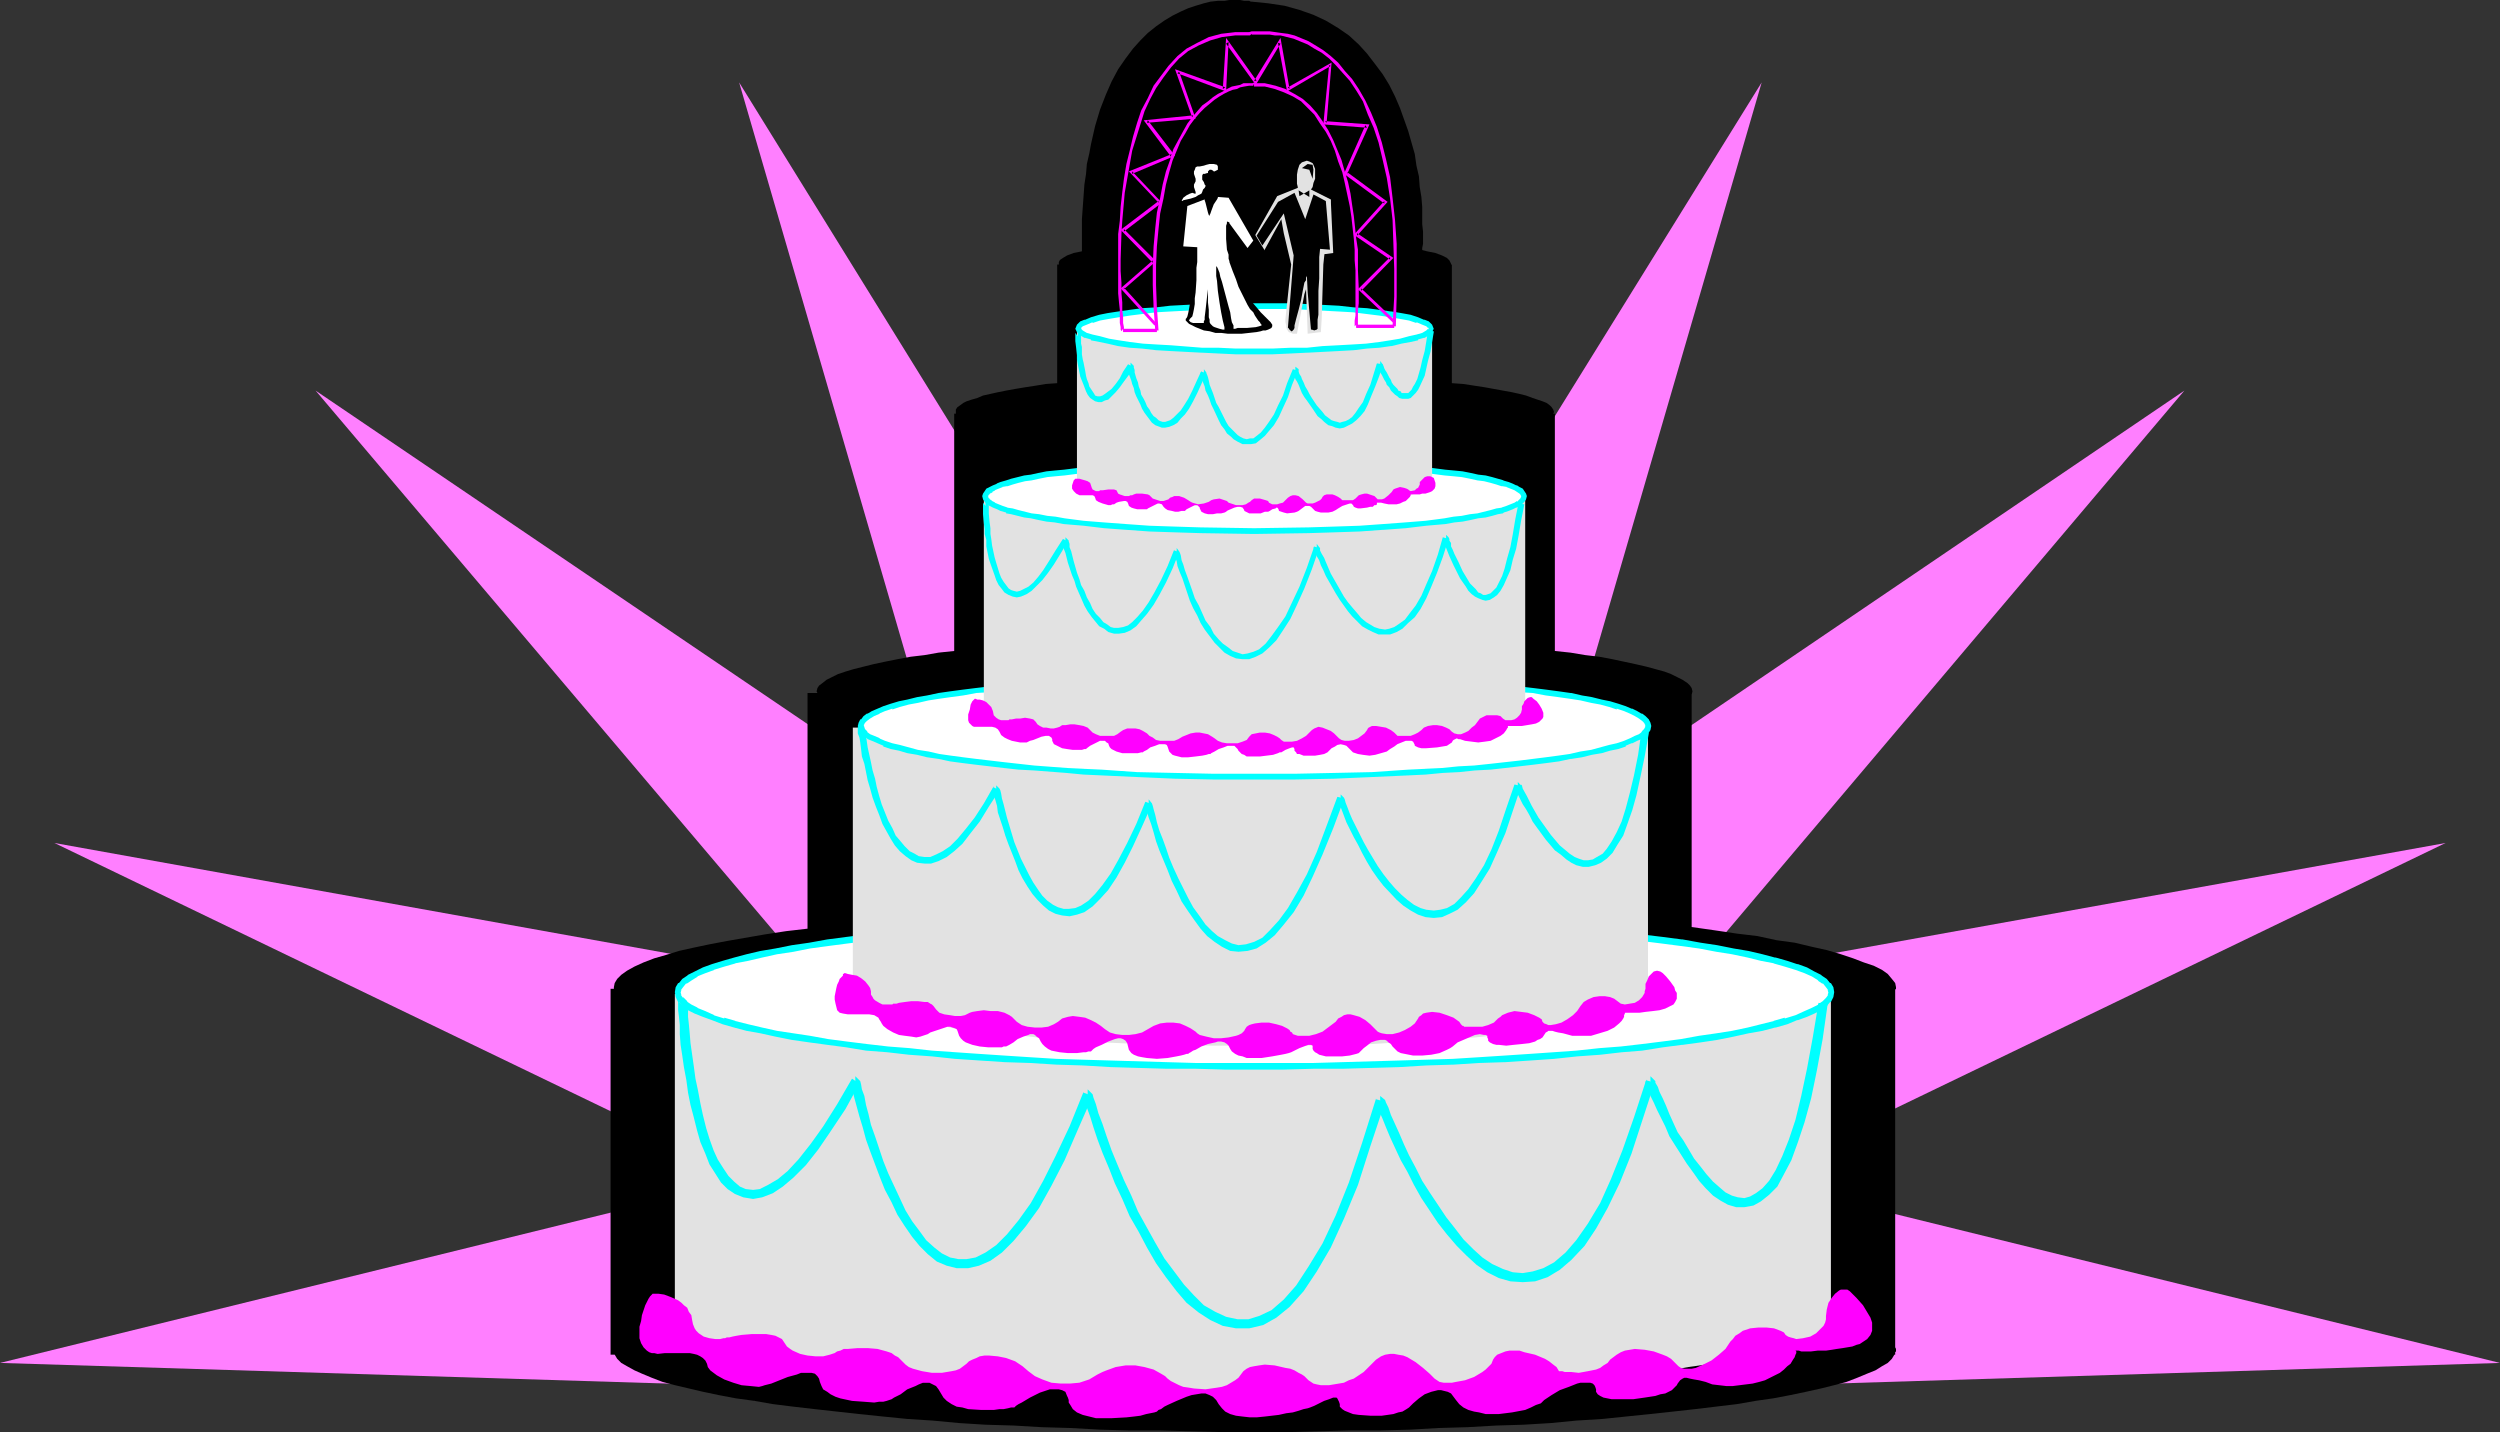
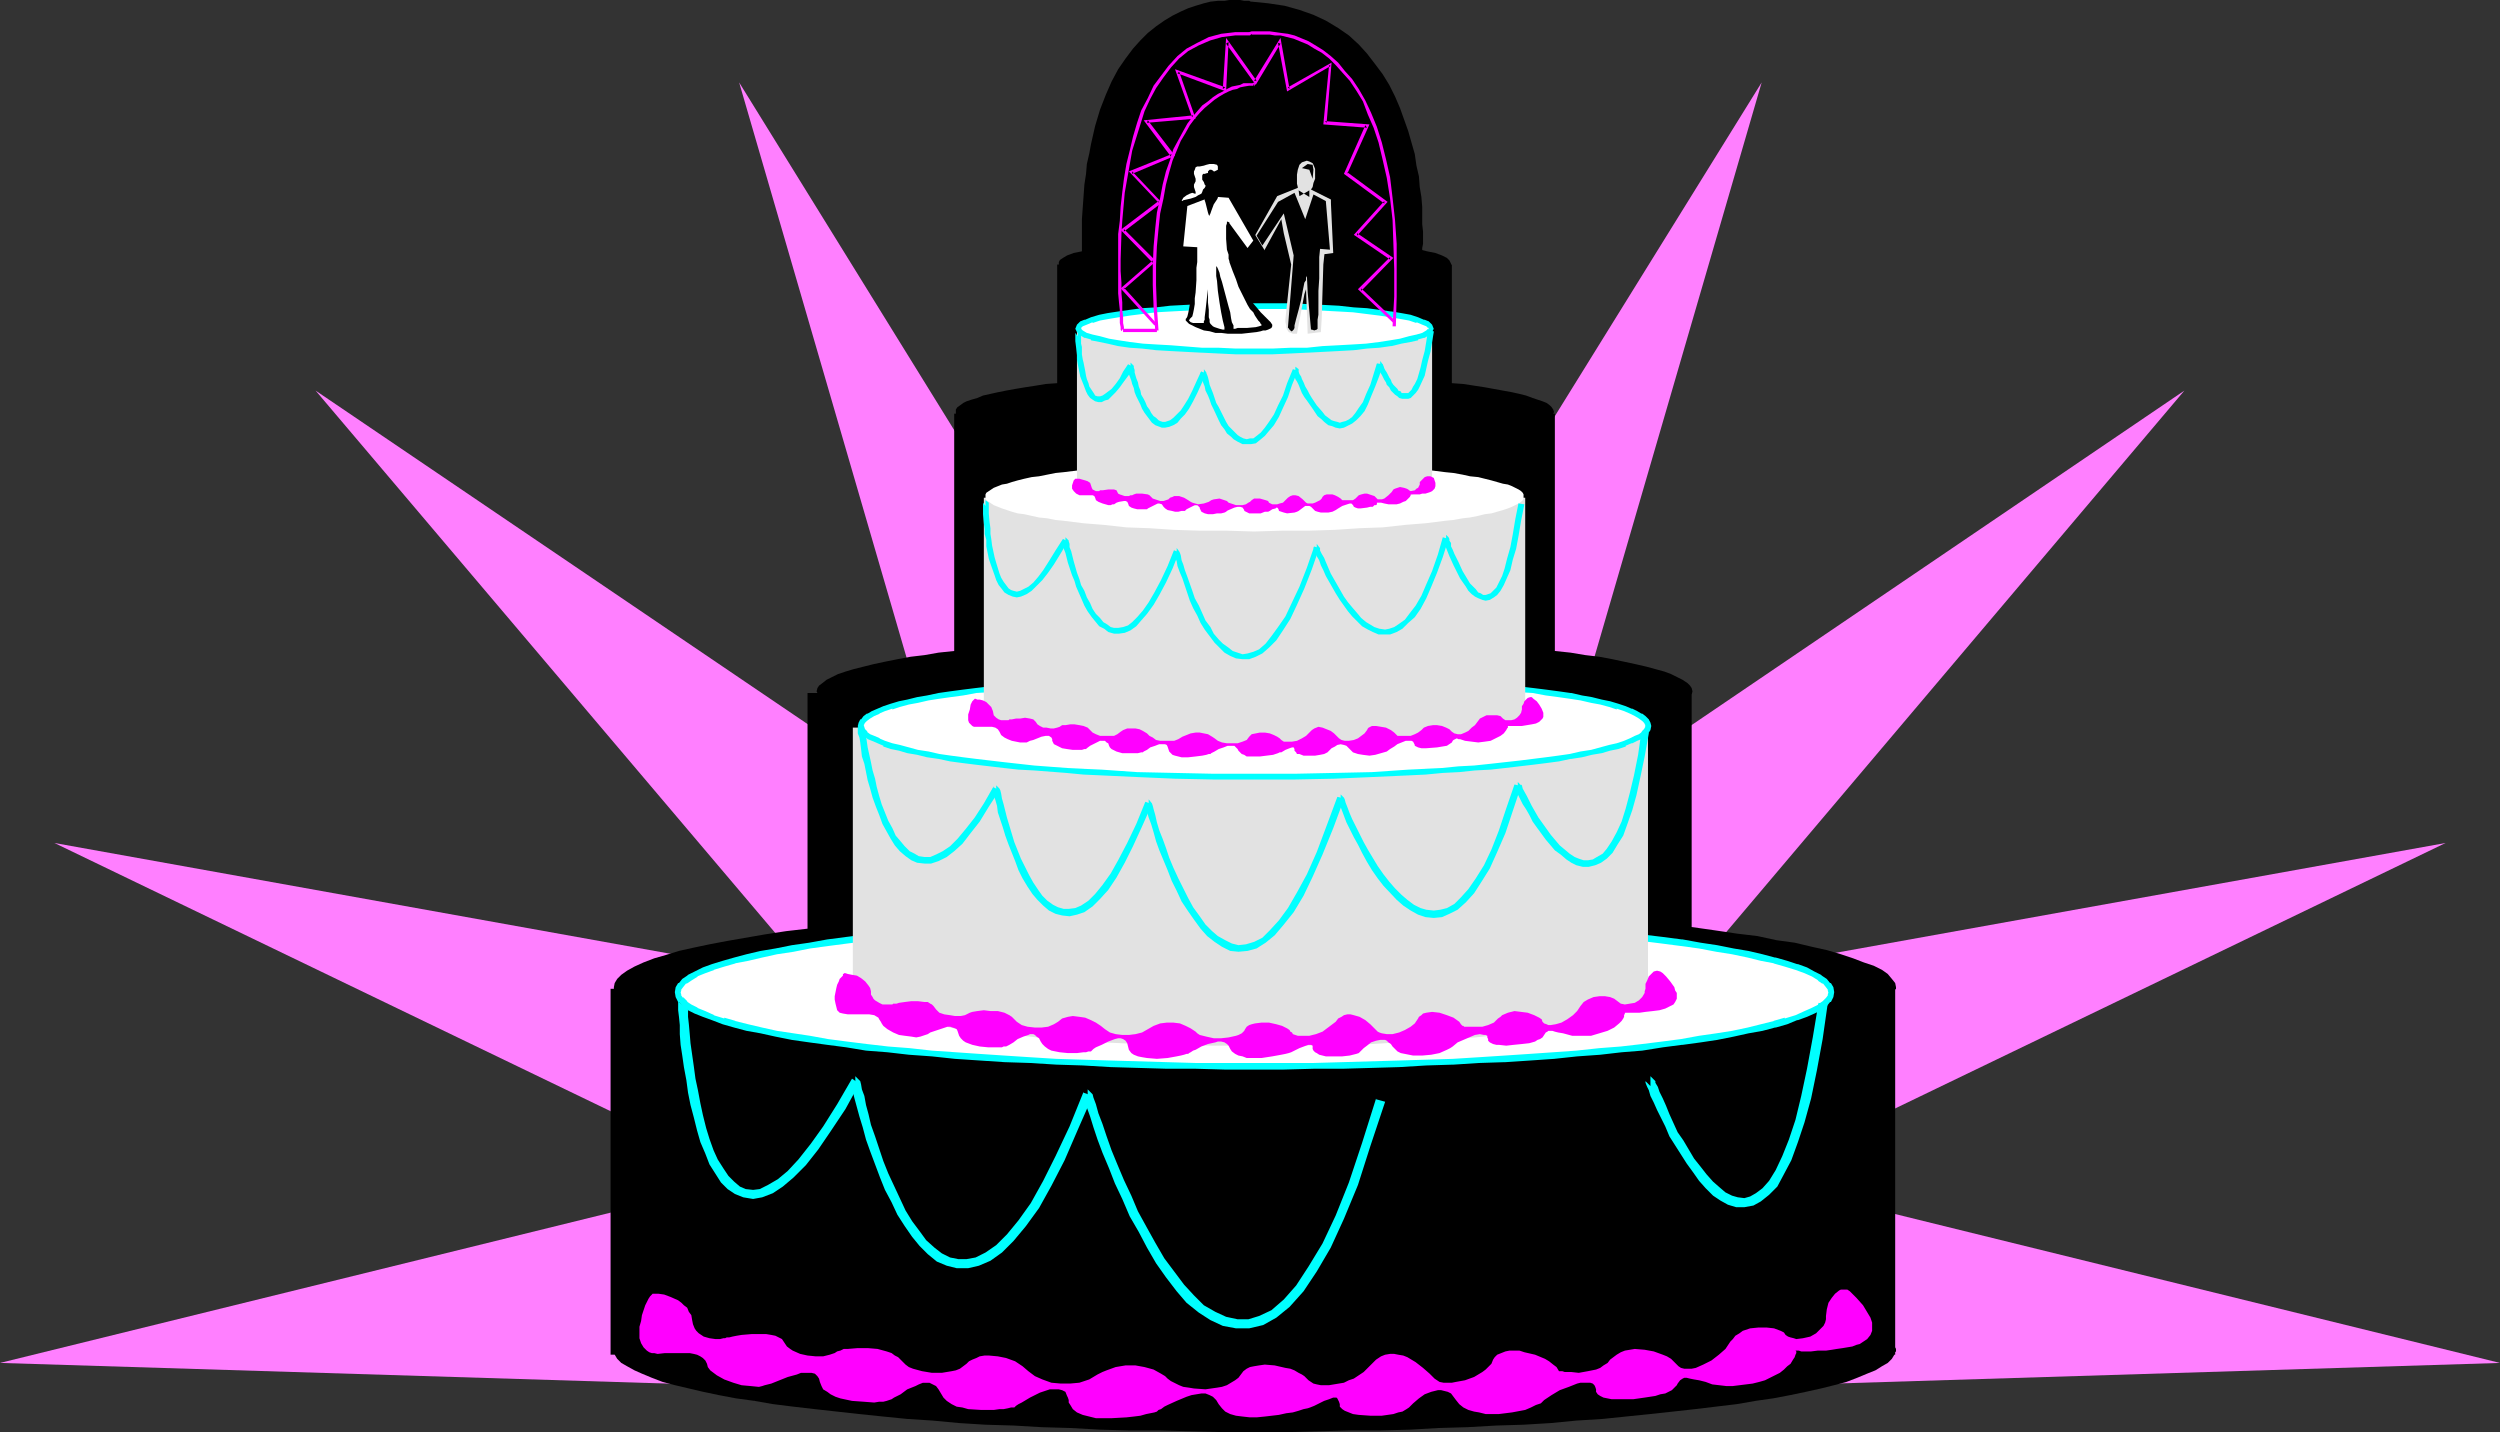
<svg xmlns="http://www.w3.org/2000/svg" xmlns:ns1="http://sodipodi.sourceforge.net/DTD/sodipodi-0.dtd" xmlns:ns2="http://www.inkscape.org/namespaces/inkscape" version="1.0" width="129.724mm" height="74.314mm" id="svg55" ns1:docname="Cake 08.wmf">
  <rect width="100%" height="100%" fill="#333333" stroke="none" />
  <ns1:namedview id="namedview55" pagecolor="#ffffff" bordercolor="#000000" borderopacity="0.25" ns2:showpageshadow="2" ns2:pageopacity="0.0" ns2:pagecheckerboard="0" ns2:deskcolor="#d1d1d1" ns2:document-units="mm" />
  <defs id="defs1">
    <pattern id="WMFhbasepattern" patternUnits="userSpaceOnUse" width="6" height="6" x="0" y="0" />
  </defs>
  <path style="fill:#ff7fff;fill-opacity:1;fill-rule:evenodd;stroke:none" d="M 339.036,271.983 490.294,267.296 343.238,231.097 479.628,165.323 330.633,192.15 428.401,76.601 303.161,161.606 345.5,16.161 265.67,144.961 245.147,85.005 224.624,144.961 144.955,16.161 187.294,161.606 61.893,76.601 159.822,192.15 10.666,165.323 147.056,231.097 0,267.296 l 151.419,4.687 -3.555,2.747 z" id="path1" />
  <path style="fill:#000000;fill-opacity:1;fill-rule:evenodd;stroke:none" d="M 278.921,49.936 V 49.775 49.29 48.643 l 0.162,-0.808 v -2.424 l -0.162,-1.454 v -1.616 -1.778 l -0.162,-1.939 -0.323,-1.939 -0.162,-2.101 -0.485,-2.101 -0.323,-2.262 -0.646,-2.262 -0.646,-2.262 -0.808,-2.262 -0.808,-2.262 -0.97,-2.262 -1.131,-2.262 -1.293,-2.101 -1.454,-1.939 -1.616,-2.101 -1.616,-1.778 -1.939,-1.778 -2.101,-1.454 -2.424,-1.454 -2.424,-1.131 -2.747,-0.97 -2.909,-0.808 -3.232,-0.485 -3.232,-0.323 h -0.162 l -0.323,-0.162 h -0.485 -0.485 L 243.208,0 h -2.101 l -0.97,0.162 h -1.293 l -1.454,0.162 -1.293,0.323 -1.616,0.485 -1.454,0.485 -1.454,0.646 -1.616,0.808 -1.616,0.97 -1.616,1.131 -1.616,1.293 -1.454,1.454 -1.454,1.616 -1.454,1.939 -1.454,2.101 -1.293,2.424 -1.131,2.586 -1.131,2.909 -0.97,3.232 -0.808,3.555 -0.323,1.778 -0.485,2.101 -0.162,1.939 -0.323,2.101 -0.162,2.262 -0.162,2.262 -0.162,2.262 v 2.586 5.171 z" id="path2" />
  <path style="fill:#000000;fill-opacity:1;fill-rule:evenodd;stroke:none" d="m 371.68,194.089 0.162,-0.162 v -0.323 l -0.162,-0.808 -0.646,-0.808 -0.808,-0.97 -1.131,-0.808 -1.616,-0.808 -1.939,-0.646 -2.101,-0.808 -2.424,-0.808 -2.747,-0.808 -2.909,-0.646 -3.394,-0.808 -3.555,-0.485 -3.717,-0.808 -4.04,-0.485 -4.363,-0.646 -4.525,-0.646 v -45.573 l 0.162,-0.646 -0.162,-0.646 -0.323,-0.485 -0.485,-0.485 -0.97,-0.646 -0.97,-0.485 -1.293,-0.646 -1.293,-0.485 -1.778,-0.485 -1.778,-0.485 -2.101,-0.485 -2.262,-0.485 -2.262,-0.485 -2.586,-0.485 -2.747,-0.323 -2.909,-0.485 -3.07,-0.323 V 81.126 h -0.323 l 0.162,-0.323 v 0 l -0.162,-0.485 -0.323,-0.485 -0.323,-0.323 -0.646,-0.485 -0.808,-0.323 -0.97,-0.323 -0.97,-0.323 -1.293,-0.485 -1.293,-0.323 -1.454,-0.323 -1.778,-0.323 -1.778,-0.323 -1.778,-0.323 -2.101,-0.323 -2.101,-0.323 -2.262,-0.162 V 51.876 h -0.162 v -0.162 l -0.162,-0.323 -0.162,-0.323 -0.162,-0.162 -0.323,-0.323 -0.97,-0.485 -1.293,-0.485 -1.616,-0.323 -1.939,-0.485 -2.262,-0.323 -2.424,-0.323 -2.747,-0.323 -2.909,-0.323 -3.232,-0.162 -3.394,-0.323 -3.394,-0.162 h -3.717 l -3.878,-0.162 h -3.878 -3.878 l -3.878,0.162 h -3.717 l -3.555,0.162 -3.394,0.323 -3.07,0.162 -3.07,0.323 -2.747,0.323 -2.424,0.323 -2.262,0.323 -1.939,0.485 -1.616,0.323 -1.293,0.485 -0.808,0.485 -0.485,0.323 -0.162,0.162 -0.162,0.323 v 0.323 0 0.162 h -0.323 v 23.271 l -2.262,0.162 -1.939,0.323 -2.101,0.323 -1.939,0.323 -1.778,0.323 -1.616,0.323 -1.454,0.323 -1.454,0.323 -1.131,0.485 -1.131,0.323 -0.97,0.323 -0.646,0.323 -0.646,0.485 -0.485,0.323 -0.323,0.485 v 0.485 0.323 h -0.323 v 46.543 l -3.07,0.323 -2.747,0.485 -2.747,0.323 -2.586,0.485 -2.424,0.485 -2.262,0.485 -1.939,0.485 -1.939,0.485 -1.616,0.485 -1.454,0.485 -1.293,0.646 -0.97,0.485 -0.808,0.646 -0.646,0.485 -0.323,0.485 -0.162,0.646 0.162,0.323 h -1.939 V 182.13 l -4.202,0.485 -4.202,0.646 -3.717,0.646 -3.717,0.646 -3.394,0.646 -3.07,0.646 -2.909,0.646 -2.586,0.808 -2.262,0.646 -2.101,0.808 -1.778,0.808 -1.454,0.808 -1.131,0.808 -0.808,0.808 -0.485,0.808 -0.162,0.808 v 0.323 h -0.646 v 71.753 h 0.808 l 0.485,0.808 0.808,0.808 1.131,0.646 1.454,0.808 1.454,0.646 1.939,0.808 2.101,0.808 2.424,0.646 2.747,0.646 2.747,0.646 3.07,0.646 3.394,0.646 3.555,0.485 3.717,0.646 3.878,0.485 4.202,0.485 4.363,0.485 4.363,0.485 4.686,0.485 4.848,0.485 5.01,0.323 5.171,0.485 5.171,0.323 5.494,0.162 5.494,0.323 5.656,0.162 5.818,0.323 5.818,0.162 h 5.979 l 6.141,0.162 6.141,0.162 h 6.302 6.141 l 6.141,-0.162 6.141,-0.162 h 5.979 l 5.979,-0.162 5.656,-0.323 5.656,-0.162 5.656,-0.323 5.333,-0.162 5.333,-0.323 5.01,-0.485 5.171,-0.323 4.686,-0.485 4.686,-0.485 4.525,-0.485 4.363,-0.485 4.04,-0.485 4.04,-0.485 3.717,-0.646 3.394,-0.485 3.394,-0.646 3.07,-0.646 2.909,-0.646 2.586,-0.646 2.424,-0.646 2.101,-0.808 1.939,-0.808 1.616,-0.646 1.293,-0.808 1.131,-0.646 0.808,-0.808 0.485,-0.808 h 0.162 v -0.485 l 0.162,-0.162 v -0.323 -0.162 l -0.162,-0.323 z" id="path3" />
  <path style="fill:#000000;fill-opacity:1;fill-rule:evenodd;stroke:none" d="m 245.955,209.118 h 5.818 l 5.818,-0.162 h 5.656 l 5.494,-0.162 5.656,-0.162 5.333,-0.162 5.171,-0.162 5.171,-0.323 5.01,-0.323 4.848,-0.323 4.686,-0.323 4.686,-0.323 4.525,-0.485 4.202,-0.485 4.04,-0.323 4.04,-0.485 3.717,-0.485 3.555,-0.646 3.232,-0.485 3.232,-0.646 2.909,-0.485 2.747,-0.646 2.586,-0.646 2.262,-0.646 1.939,-0.646 1.778,-0.646 1.616,-0.646 1.293,-0.808 0.97,-0.646 0.646,-0.808 0.485,-0.646 0.162,-0.808 -0.162,-0.646 -0.485,-0.808 -0.646,-0.646 -0.97,-0.646 -1.293,-0.808 -1.616,-0.646 -1.778,-0.646 -1.939,-0.808 -2.262,-0.485 -2.586,-0.646 -2.747,-0.646 -2.909,-0.646 -3.232,-0.485 -3.232,-0.646 -3.555,-0.485 -3.717,-0.485 -4.04,-0.485 -4.04,-0.485 -4.202,-0.323 -4.525,-0.485 -4.686,-0.323 -4.686,-0.323 -4.848,-0.323 -5.01,-0.323 -5.171,-0.323 -5.171,-0.162 -5.333,-0.162 -5.656,-0.162 -5.494,-0.162 -5.656,-0.162 h -5.818 -5.818 -5.818 -5.656 l -5.656,0.162 -5.656,0.162 -5.333,0.162 -5.494,0.162 -5.171,0.162 -5.171,0.323 -5.01,0.323 -4.848,0.323 -4.848,0.323 -4.525,0.323 -4.363,0.485 -4.363,0.323 -4.04,0.485 -4.04,0.485 -3.717,0.485 -3.555,0.485 -3.232,0.646 -3.232,0.485 -2.909,0.646 -2.747,0.646 -2.424,0.646 -2.262,0.485 -2.101,0.808 -1.778,0.646 -1.454,0.646 -1.293,0.808 -0.97,0.646 -0.808,0.646 -0.485,0.808 v 0.646 0.808 l 0.485,0.646 0.808,0.808 0.97,0.646 1.293,0.808 1.454,0.646 1.778,0.646 2.101,0.646 2.262,0.646 2.424,0.646 2.747,0.646 2.909,0.485 3.232,0.646 3.232,0.485 3.555,0.646 3.717,0.485 4.04,0.485 4.04,0.323 4.363,0.485 4.363,0.485 4.525,0.323 4.848,0.323 4.848,0.323 5.01,0.323 5.171,0.323 5.171,0.162 5.494,0.162 5.333,0.162 5.656,0.162 h 5.656 l 5.656,0.162 z" id="path4" />
-   <path style="fill:#e2e2e2;fill-opacity:1;fill-rule:evenodd;stroke:none" d="m 359.075,259.054 0.162,-0.485 -0.162,-0.323 V 194.897 H 132.35 v 64.642 h 0.808 l 0.323,0.646 0.808,0.646 0.97,0.808 1.293,0.646 1.293,0.646 1.778,0.646 1.939,0.646 2.101,0.646 2.424,0.485 2.586,0.646 2.747,0.646 3.07,0.485 3.07,0.485 3.394,0.485 3.555,0.646 3.717,0.485 3.878,0.323 4.04,0.485 4.202,0.323 4.363,0.323 4.525,0.485 4.525,0.323 4.848,0.162 4.848,0.323 5.01,0.323 5.01,0.162 5.333,0.162 5.171,0.162 5.494,0.162 h 5.333 l 11.15,0.162 11.15,-0.162 h 5.656 l 5.333,-0.162 5.333,-0.162 5.171,-0.162 5.01,-0.162 5.01,-0.323 4.848,-0.323 4.848,-0.162 4.525,-0.323 4.525,-0.485 4.363,-0.323 4.202,-0.323 4.04,-0.485 3.878,-0.323 3.717,-0.485 3.555,-0.646 3.394,-0.485 3.07,-0.485 3.07,-0.485 2.747,-0.646 2.586,-0.646 2.424,-0.485 2.101,-0.646 1.939,-0.646 1.616,-0.646 1.616,-0.646 1.131,-0.646 0.97,-0.808 0.808,-0.646 0.323,-0.646 h 0.162 z" id="path5" />
  <path style="fill:#ffffff;fill-opacity:1;fill-rule:evenodd;stroke:none" d="m 245.955,209.118 h 5.818 l 5.818,-0.162 h 5.656 l 5.494,-0.162 5.656,-0.162 5.333,-0.162 5.171,-0.162 5.171,-0.323 5.01,-0.323 4.848,-0.323 4.686,-0.323 4.686,-0.323 4.525,-0.485 4.202,-0.485 4.04,-0.323 4.04,-0.485 3.717,-0.485 3.555,-0.646 3.232,-0.485 3.232,-0.646 2.909,-0.485 2.747,-0.646 2.586,-0.646 2.262,-0.646 1.939,-0.646 1.778,-0.646 1.616,-0.646 1.293,-0.808 0.97,-0.646 0.646,-0.808 0.485,-0.646 0.162,-0.808 -0.162,-0.646 -0.485,-0.808 -0.646,-0.646 -0.97,-0.646 -1.293,-0.808 -1.616,-0.646 -1.778,-0.646 -1.939,-0.808 -2.262,-0.485 -2.586,-0.646 -2.747,-0.646 -2.909,-0.646 -3.232,-0.485 -3.232,-0.646 -3.555,-0.485 -3.717,-0.485 -4.04,-0.485 -4.04,-0.485 -4.202,-0.323 -4.525,-0.485 -4.686,-0.323 -4.686,-0.323 -4.848,-0.323 -5.01,-0.323 -5.171,-0.323 -5.171,-0.162 -5.333,-0.162 -5.656,-0.162 -5.494,-0.162 -5.656,-0.162 h -5.818 -5.818 -5.818 -5.656 l -5.656,0.162 -5.656,0.162 -5.333,0.162 -5.494,0.162 -5.171,0.162 -5.171,0.323 -5.01,0.323 -4.848,0.323 -4.848,0.323 -4.525,0.323 -4.363,0.485 -4.363,0.323 -4.04,0.485 -4.04,0.485 -3.717,0.485 -3.555,0.485 -3.232,0.646 -3.232,0.485 -2.909,0.646 -2.747,0.646 -2.424,0.646 -2.262,0.485 -2.101,0.808 -1.778,0.646 -1.454,0.646 -1.293,0.808 -0.97,0.646 -0.808,0.646 -0.485,0.808 v 0.646 0.808 l 0.485,0.646 0.808,0.808 0.97,0.646 1.293,0.808 1.454,0.646 1.778,0.646 2.101,0.646 2.262,0.646 2.424,0.646 2.747,0.646 2.909,0.485 3.232,0.646 3.232,0.485 3.555,0.646 3.717,0.485 4.04,0.485 4.04,0.323 4.363,0.485 4.363,0.485 4.525,0.323 4.848,0.323 4.848,0.323 5.01,0.323 5.171,0.323 5.171,0.162 5.494,0.162 5.333,0.162 5.656,0.162 h 5.656 l 5.656,0.162 z" id="path6" />
  <path style="fill:#00ffff;fill-opacity:1;fill-rule:evenodd;stroke:none" d="m 251.773,209.765 5.818,-0.162 h 5.656 l 11.15,-0.323 5.333,-0.323 5.171,-0.162 h 0.162 l 5.01,-0.323 v 0 l 5.01,-0.162 h 0.162 l 4.848,-0.323 4.686,-0.323 4.525,-0.485 4.525,-0.323 4.202,-0.485 4.04,-0.323 4.04,-0.646 3.717,-0.485 h 0.162 l 3.555,-0.485 3.232,-0.485 3.232,-0.646 2.909,-0.646 2.747,-0.485 2.424,-0.646 h 0.162 L 350.51,200.876 v 0 l 1.939,-0.808 h 0.162 l 1.778,-0.646 1.454,-0.646 v 0 l 1.293,-0.646 0.162,-0.162 0.97,-0.646 0.646,-0.808 h 0.162 l 0.485,-0.97 0.162,-0.97 -0.162,-0.97 -0.485,-0.808 h -0.162 l -0.646,-0.808 -0.97,-0.646 -0.162,-0.162 -1.293,-0.646 v 0 l -1.454,-0.808 -1.778,-0.646 h -0.162 l -1.939,-0.646 v 0 l -2.262,-0.646 h -0.162 l -2.424,-0.646 -2.747,-0.646 -2.909,-0.485 -3.232,-0.646 -3.232,-0.485 -3.555,-0.646 h -0.162 l -3.717,-0.485 -4.04,-0.485 -4.04,-0.323 -4.202,-0.485 -4.525,-0.485 -4.525,-0.323 -4.686,-0.323 -4.848,-0.323 h -0.162 l -5.01,-0.323 v 0 l -5.01,-0.323 h -0.162 l -5.171,-0.162 -5.333,-0.162 -11.15,-0.323 -5.656,-0.162 h -5.818 -11.635 -5.656 l -5.656,0.162 -10.989,0.323 -5.494,0.162 -5.171,0.162 v 0 l -5.171,0.323 v 0 l -5.01,0.323 v 0 l -4.848,0.323 -4.848,0.323 -4.525,0.323 -4.525,0.485 -4.202,0.485 -4.202,0.323 -3.878,0.485 -3.717,0.485 v 0 l -3.555,0.646 -3.394,0.485 -3.232,0.646 -2.909,0.485 -2.747,0.646 -2.424,0.646 v 0 l -2.262,0.646 v 0 l -2.101,0.646 v 0 l -1.778,0.646 -1.616,0.808 v 0 l -1.293,0.646 -0.162,0.162 -0.97,0.646 -0.646,0.808 h -0.162 l -0.485,0.808 -0.162,0.97 0.162,0.97 0.485,0.97 h 0.162 l 0.646,0.808 0.97,0.646 0.162,0.162 1.293,0.646 v 0 l 1.616,0.646 1.778,0.646 v 0 l 2.101,0.808 v 0 l 2.262,0.646 v 0 l 2.424,0.646 2.747,0.485 2.909,0.646 3.232,0.646 3.394,0.485 3.555,0.485 v 0 l 3.717,0.485 3.878,0.646 4.202,0.323 4.202,0.485 4.525,0.323 4.525,0.485 4.848,0.323 4.848,0.323 v 0 l 5.01,0.162 v 0 l 5.171,0.323 v 0 l 5.171,0.162 5.494,0.323 10.989,0.323 h 5.656 l 5.656,0.162 h 11.635 v -1.293 h -11.635 -5.656 l -5.656,-0.162 -10.989,-0.323 -5.494,-0.162 -5.171,-0.162 v 0 l -5.171,-0.323 v 0 l -5.01,-0.323 v 0 l -4.848,-0.323 -4.686,-0.323 -4.686,-0.323 -4.363,-0.485 -4.202,-0.323 -4.202,-0.485 -3.878,-0.485 -3.717,-0.485 v 0 l -3.555,-0.646 -3.232,-0.485 -3.232,-0.485 -2.909,-0.646 -2.747,-0.646 -2.586,-0.646 h 0.162 l -2.262,-0.646 v 0.162 l -2.101,-0.646 h 0.162 l -1.778,-0.808 -1.616,-0.646 h 0.162 l -1.293,-0.646 v 0 l -0.97,-0.646 v 0 l -0.646,-0.646 v 0 l -0.485,-0.646 0.162,0.162 -0.162,-0.646 v 0.162 l 0.162,-0.646 -0.162,0.162 0.485,-0.646 v 0 l 0.646,-0.808 v 0.162 l 0.97,-0.646 v 0 l 1.293,-0.808 h -0.162 l 1.616,-0.646 1.778,-0.646 h -0.162 l 2.101,-0.646 v 0 l 2.262,-0.646 h -0.162 l 2.586,-0.485 2.747,-0.646 2.909,-0.646 3.232,-0.485 3.232,-0.646 3.555,-0.485 v 0 l 3.717,-0.485 3.878,-0.485 4.202,-0.485 4.202,-0.485 4.363,-0.323 4.686,-0.323 4.686,-0.323 4.848,-0.485 v 0 l 5.01,-0.162 v 0 l 5.171,-0.323 v 0 l 5.171,-0.162 5.494,-0.323 10.989,-0.162 5.656,-0.162 h 5.656 11.635 5.818 l 5.656,0.162 11.15,0.162 5.333,0.323 5.171,0.162 v 0 l 5.171,0.323 v 0 l 5.01,0.162 v 0 l 4.848,0.485 4.686,0.323 4.525,0.323 4.525,0.323 4.202,0.485 4.202,0.485 3.878,0.485 3.717,0.485 v 0 l 3.555,0.485 3.394,0.646 3.07,0.485 3.07,0.646 2.586,0.646 2.586,0.485 h -0.162 l 2.262,0.646 v 0 l 2.101,0.646 v 0 l 1.778,0.646 1.454,0.646 v 0 l 1.293,0.808 h -0.162 l 0.97,0.646 v -0.162 l 0.646,0.808 v 0 l 0.485,0.646 -0.162,-0.162 0.162,0.646 v -0.162 l -0.162,0.646 0.162,-0.162 -0.485,0.646 v 0 l -0.646,0.646 v 0 l -0.97,0.646 h 0.162 l -1.293,0.646 v 0 l -1.454,0.646 -1.778,0.808 v 0 l -2.101,0.646 v -0.162 l -2.262,0.646 h 0.162 l -2.586,0.646 -2.586,0.646 -3.07,0.646 -3.07,0.485 -3.394,0.485 -3.555,0.646 v 0 l -3.717,0.485 -3.878,0.485 -4.202,0.485 -4.202,0.323 -4.525,0.485 -4.525,0.323 -4.686,0.323 -4.848,0.323 v 0 l -5.01,0.323 v 0 l -5.171,0.323 v 0 l -5.171,0.162 -5.333,0.162 -11.15,0.323 -5.656,0.162 h -5.818 z" id="path7" />
  <path style="fill:#e2e2e2;fill-opacity:1;fill-rule:evenodd;stroke:none" d="M 323.2,194.574 V 142.698 H 167.256 v 52.845 h 1.616 l 0.162,0.485 0.323,0.485 0.646,0.485 0.808,0.485 0.808,0.323 1.131,0.485 1.293,0.485 1.454,0.485 1.616,0.323 1.616,0.485 1.939,0.485 2.101,0.323 2.101,0.323 2.262,0.485 2.424,0.323 2.586,0.323 2.586,0.323 2.909,0.323 2.909,0.162 2.909,0.323 3.07,0.162 3.232,0.323 3.232,0.323 3.394,0.162 6.949,0.323 7.434,0.162 7.434,0.162 h 7.757 7.918 l 7.757,-0.162 7.434,-0.162 7.11,-0.485 3.394,-0.162 3.232,-0.162 3.232,-0.323 3.232,-0.162 3.07,-0.323 2.909,-0.323 2.747,-0.323 2.747,-0.323 2.586,-0.323 2.262,-0.323 2.424,-0.323 2.101,-0.485 2.101,-0.323 1.778,-0.485 1.778,-0.485 1.454,-0.323 1.454,-0.485 1.131,-0.485 0.97,-0.485 0.97,-0.485 0.646,-0.485 0.485,-0.485 0.323,-0.485 0.162,-0.485 z" id="path8" />
  <path style="fill:#ffffff;fill-opacity:1;fill-rule:evenodd;stroke:none" d="m 245.955,152.394 7.918,-0.162 h 7.757 l 7.434,-0.323 7.11,-0.323 3.394,-0.162 3.232,-0.323 3.232,-0.162 3.232,-0.323 3.07,-0.162 2.909,-0.323 2.747,-0.323 2.747,-0.485 2.586,-0.162 2.262,-0.485 2.424,-0.323 2.101,-0.485 2.101,-0.323 1.778,-0.485 1.778,-0.323 1.454,-0.485 1.454,-0.485 1.131,-0.485 0.97,-0.485 0.97,-0.323 0.646,-0.485 0.485,-0.646 0.323,-0.485 0.162,-0.485 -0.162,-0.485 -0.323,-0.485 -0.485,-0.485 -0.646,-0.485 -0.97,-0.485 -0.97,-0.485 -1.131,-0.485 -1.454,-0.485 -1.454,-0.323 -1.778,-0.485 -1.778,-0.485 -2.101,-0.323 -2.101,-0.323 -2.424,-0.323 -2.262,-0.485 -2.586,-0.323 -2.747,-0.323 -2.747,-0.323 -2.909,-0.323 -3.07,-0.323 -3.232,-0.162 -3.232,-0.323 -3.232,-0.162 -3.394,-0.162 -7.11,-0.323 -7.434,-0.323 h -7.757 l -7.918,-0.162 -7.918,0.162 h -7.595 l -7.434,0.323 -6.949,0.323 -3.555,0.162 -3.394,0.162 -6.302,0.485 -3.07,0.323 -2.909,0.323 -2.747,0.323 -2.747,0.323 -2.424,0.323 -2.424,0.485 -2.424,0.323 -2.101,0.323 -1.939,0.323 -1.939,0.485 -1.616,0.485 -1.616,0.323 -1.454,0.485 -1.131,0.485 -0.97,0.485 -0.97,0.485 -0.646,0.485 -0.485,0.485 -0.323,0.485 v 0.485 0.485 l 0.323,0.485 0.485,0.646 0.646,0.485 0.97,0.323 0.97,0.485 1.131,0.485 1.454,0.485 1.616,0.485 1.616,0.323 1.939,0.485 1.939,0.323 2.101,0.485 2.424,0.323 2.424,0.485 2.424,0.162 2.747,0.485 2.747,0.323 2.909,0.323 3.07,0.162 6.302,0.485 3.394,0.323 3.555,0.162 6.949,0.323 7.434,0.323 h 7.595 z" id="path9" />
  <path style="fill:#00ffff;fill-opacity:1;fill-rule:evenodd;stroke:none" d="m 245.955,152.879 h 7.918 l 7.757,-0.162 7.434,-0.323 7.11,-0.323 3.394,-0.162 v 0 l 3.394,-0.323 3.232,-0.162 3.07,-0.323 3.07,-0.162 2.909,-0.323 2.747,-0.323 2.747,-0.323 2.586,-0.323 2.424,-0.323 2.262,-0.485 h 0.162 l 2.101,-0.323 1.939,-0.485 1.939,-0.323 1.616,-0.485 1.616,-0.323 v 0 l 1.454,-0.485 v -0.162 l 1.131,-0.485 h 0.162 l 0.97,-0.485 0.808,-0.323 0.162,-0.162 0.646,-0.485 0.646,-0.485 v -0.162 l 0.323,-0.485 0.162,-0.808 -0.162,-0.646 -0.323,-0.646 v 0 l -0.646,-0.646 -0.646,-0.485 h -0.162 l -0.808,-0.485 -0.97,-0.485 h -0.162 l -1.131,-0.485 -1.454,-0.485 v 0 l -1.616,-0.485 -1.616,-0.323 -1.939,-0.485 -1.939,-0.323 -2.101,-0.485 h -0.162 l -2.262,-0.323 -2.424,-0.323 -2.586,-0.323 -2.747,-0.323 -2.747,-0.323 -2.909,-0.323 -3.07,-0.323 -3.07,-0.323 -3.232,-0.162 -3.394,-0.162 v 0 l -3.394,-0.162 -7.11,-0.485 -7.434,-0.162 -7.757,-0.162 h -7.918 -7.918 l -7.595,0.162 -7.434,0.162 -6.949,0.485 -6.949,0.323 v 0 l -6.302,0.485 -3.07,0.323 -2.909,0.323 -2.747,0.323 -2.747,0.323 -2.586,0.323 -2.424,0.323 -2.262,0.323 v 0 l -2.262,0.485 -1.939,0.323 -1.939,0.485 -1.616,0.323 -1.616,0.485 v 0 l -1.454,0.485 -1.131,0.485 v 0 l -1.131,0.485 -0.808,0.485 h -0.162 l -0.646,0.485 -0.485,0.646 h -0.162 l -0.323,0.646 -0.162,0.646 0.162,0.808 0.323,0.485 0.162,0.162 0.485,0.485 0.646,0.485 0.162,0.162 0.808,0.323 1.131,0.485 v 0 l 1.131,0.485 v 0.162 l 1.454,0.485 v 0 l 1.616,0.323 1.616,0.485 1.939,0.323 1.939,0.485 2.262,0.323 v 0 l 2.262,0.485 2.424,0.323 2.586,0.323 2.747,0.323 2.747,0.323 2.909,0.323 3.07,0.162 6.302,0.485 3.394,0.323 v 0 l 3.555,0.162 6.949,0.323 7.434,0.323 7.595,0.162 h 7.918 v -1.131 h -7.918 l -7.595,-0.162 -7.434,-0.162 -6.949,-0.485 -3.555,-0.162 h 0.162 l -3.394,-0.162 -6.464,-0.485 -2.909,-0.323 -2.909,-0.323 -2.747,-0.323 -2.747,-0.323 -2.586,-0.323 -2.424,-0.323 -2.262,-0.323 v 0 l -2.101,-0.485 -2.101,-0.323 -1.778,-0.485 -1.778,-0.485 -1.454,-0.323 v 0 l -1.454,-0.485 v 0 l -1.131,-0.485 h 0.162 l -1.131,-0.485 -0.808,-0.323 v 0 l -0.646,-0.485 h 0.162 l -0.485,-0.485 v 0 l -0.323,-0.485 0.162,0.162 -0.162,-0.485 v 0.323 l 0.162,-0.485 -0.162,0.162 0.323,-0.485 v 0 l 0.485,-0.485 -0.162,0.162 0.646,-0.485 v 0 l 0.808,-0.485 1.131,-0.485 h -0.162 l 1.131,-0.485 1.454,-0.485 v 0.162 l 1.454,-0.485 1.778,-0.485 1.778,-0.323 2.101,-0.485 2.101,-0.323 v 0 l 2.262,-0.323 2.424,-0.323 2.586,-0.485 2.747,-0.162 2.747,-0.323 2.909,-0.323 2.909,-0.323 6.464,-0.485 h -0.162 l 6.949,-0.323 6.949,-0.485 7.434,-0.162 7.595,-0.162 h 7.918 7.918 l 7.757,0.162 7.434,0.162 7.11,0.485 3.394,0.162 h -0.162 l 3.394,0.162 3.232,0.162 3.07,0.323 3.07,0.323 2.909,0.323 2.909,0.323 2.586,0.162 2.586,0.485 2.424,0.323 2.262,0.323 v 0 l 2.101,0.323 2.101,0.485 1.778,0.323 1.778,0.485 1.454,0.485 v -0.162 l 1.454,0.485 1.131,0.485 v 0 l 0.97,0.485 0.808,0.485 v 0 l 0.646,0.485 -0.162,-0.162 0.485,0.485 v 0 l 0.323,0.485 -0.162,-0.162 0.162,0.485 v -0.323 l -0.162,0.485 0.162,-0.162 -0.323,0.485 v 0 l -0.485,0.485 h 0.162 l -0.646,0.485 v 0 l -0.808,0.323 -0.97,0.485 v 0 l -1.131,0.485 v 0 l -1.454,0.485 v 0 l -1.454,0.323 -1.778,0.485 -1.778,0.485 -2.101,0.323 -2.101,0.485 v 0 l -2.262,0.323 -2.424,0.323 -2.586,0.323 -2.586,0.323 -2.909,0.323 -2.909,0.323 -3.07,0.323 -3.07,0.162 -3.232,0.323 -3.394,0.162 h 0.162 l -3.394,0.162 -7.11,0.485 -7.434,0.162 -7.757,0.162 h -7.918 z" id="path10" />
  <path style="fill:#e2e2e2;fill-opacity:1;fill-rule:evenodd;stroke:none" d="M 299.121,97.61 H 192.95 v 42.341 h 0.323 l 0.162,0.323 0.323,0.323 0.485,0.323 0.485,0.323 0.646,0.323 0.808,0.323 0.808,0.323 0.97,0.162 1.131,0.323 1.293,0.323 1.293,0.323 1.293,0.162 1.616,0.323 1.454,0.162 3.394,0.485 3.717,0.485 4.04,0.323 4.202,0.323 4.525,0.323 4.848,0.162 4.848,0.162 h 5.171 l 5.171,0.162 5.333,-0.162 h 5.171 l 4.848,-0.162 4.848,-0.162 4.363,-0.323 4.363,-0.323 4.04,-0.323 3.717,-0.485 3.394,-0.485 1.616,-0.162 1.454,-0.323 1.293,-0.162 1.293,-0.323 1.293,-0.323 1.131,-0.323 0.97,-0.162 0.808,-0.323 0.808,-0.323 0.646,-0.323 0.485,-0.323 0.485,-0.323 0.323,-0.323 0.162,-0.323 h 0.323 z" id="path11" />
  <path style="fill:#ffffff;fill-opacity:1;fill-rule:evenodd;stroke:none" d="m 245.955,104.236 5.494,-0.162 h 5.171 l 5.171,-0.162 4.848,-0.323 4.525,-0.162 4.363,-0.485 4.04,-0.323 3.878,-0.485 1.616,-0.162 1.778,-0.323 1.454,-0.162 1.616,-0.323 1.293,-0.323 1.293,-0.162 1.131,-0.323 1.131,-0.323 0.97,-0.323 0.808,-0.323 0.646,-0.323 0.646,-0.323 0.485,-0.323 0.323,-0.323 0.162,-0.323 V 97.287 96.964 l -0.162,-0.323 -0.323,-0.323 -0.485,-0.323 -0.646,-0.323 -0.646,-0.323 -0.808,-0.323 -0.97,-0.162 -1.131,-0.323 -1.131,-0.323 -1.293,-0.323 -1.293,-0.323 -1.616,-0.162 -1.454,-0.323 -1.778,-0.323 -1.616,-0.162 -3.878,-0.485 -4.04,-0.323 -4.363,-0.323 -4.525,-0.323 -4.848,-0.162 -5.171,-0.323 h -5.171 -5.494 -5.333 -5.171 l -5.171,0.323 -4.848,0.162 -4.525,0.323 -4.363,0.323 -4.04,0.323 -3.878,0.485 -1.616,0.162 -1.616,0.323 -1.616,0.323 -1.454,0.162 -1.454,0.323 -1.293,0.323 -1.131,0.323 -0.97,0.323 -0.97,0.162 -0.808,0.323 -0.808,0.323 -0.485,0.323 -0.485,0.323 -0.485,0.323 -0.162,0.323 v 0.323 0.485 l 0.162,0.323 0.485,0.323 0.485,0.323 0.485,0.323 0.808,0.323 0.808,0.323 0.97,0.323 0.97,0.323 1.131,0.323 1.293,0.162 1.454,0.323 1.454,0.323 1.616,0.162 1.616,0.323 1.616,0.162 3.878,0.485 4.04,0.323 4.363,0.485 4.525,0.162 4.848,0.323 5.171,0.162 h 5.171 z" id="path12" />
-   <path style="fill:#00ffff;fill-opacity:1;fill-rule:evenodd;stroke:none" d="m 245.955,104.721 10.666,-0.162 5.171,-0.162 4.848,-0.162 4.525,-0.323 h 0.162 l 4.363,-0.323 4.04,-0.485 3.717,-0.323 1.778,-0.323 1.616,-0.162 1.616,-0.323 v 0 l 1.454,-0.323 1.454,-0.162 1.293,-0.323 1.131,-0.323 0.97,-0.162 0.162,-0.162 0.97,-0.323 0.808,-0.323 0.646,-0.323 h 0.162 l 0.485,-0.323 v 0 l 0.485,-0.323 0.162,-0.162 0.323,-0.323 0.323,-0.485 0.162,-0.646 -0.162,-0.485 -0.323,-0.485 -0.323,-0.485 -0.646,-0.323 v 0 l -0.485,-0.323 h -0.162 l -0.646,-0.323 v 0 l -0.808,-0.323 -1.131,-0.323 h 0.162 l -1.131,-0.323 v 0 l -1.131,-0.323 -1.293,-0.323 -1.454,-0.162 v 0 l -1.454,-0.323 v 0 l -1.616,-0.323 v 0 l -1.616,-0.162 -1.778,-0.162 -3.717,-0.485 -4.04,-0.323 -4.363,-0.485 h -0.162 l -4.525,-0.162 -4.848,-0.323 -5.171,-0.162 -10.666,-0.162 -10.504,0.162 -5.171,0.162 -4.848,0.323 -4.525,0.162 v 0 l -4.363,0.485 -4.04,0.323 -3.878,0.485 -1.778,0.162 -1.616,0.162 v 0 l -1.616,0.323 v 0 l -1.454,0.323 v 0 l -1.293,0.162 -1.293,0.323 -1.293,0.323 v 0 l -0.97,0.323 v 0 l -1.131,0.323 -0.808,0.323 h 0.162 l -0.808,0.323 v 0 l -0.646,0.323 v 0 l -0.646,0.323 -0.323,0.485 -0.323,0.485 -0.162,0.485 0.162,0.646 0.323,0.485 0.323,0.323 0.162,0.162 0.485,0.323 v 0 l 0.646,0.323 v 0 l 0.808,0.323 0.646,0.323 1.131,0.323 v 0.162 l 0.97,0.162 1.293,0.323 1.293,0.323 1.293,0.162 1.454,0.323 v 0 l 1.616,0.323 1.616,0.162 1.778,0.323 3.878,0.323 4.04,0.485 4.363,0.323 v 0 l 4.525,0.323 4.848,0.162 5.171,0.162 10.504,0.162 v -1.131 l -10.504,-0.162 -5.171,-0.162 -4.848,-0.162 -4.525,-0.323 v 0 l -4.363,-0.323 -4.04,-0.323 -3.717,-0.485 -1.778,-0.323 -1.616,-0.162 -1.616,-0.323 v 0 l -1.454,-0.162 -1.293,-0.323 -1.293,-0.323 -1.131,-0.323 -1.131,-0.162 h 0.162 l -0.97,-0.323 -0.808,-0.323 -0.808,-0.323 h 0.162 l -0.646,-0.323 0.162,0.162 -0.485,-0.485 v 0.162 l -0.323,-0.485 v 0.162 l -0.162,-0.323 0.162,0.162 -0.162,-0.323 v 0.162 l 0.162,-0.323 -0.162,0.162 0.162,-0.323 v 0.162 l 0.323,-0.485 v 0.162 l 0.485,-0.323 h -0.162 l 0.646,-0.323 h -0.162 l 0.808,-0.323 v 0 l 0.808,-0.323 h -0.162 l 0.97,-0.162 h 0.162 l 0.97,-0.323 v 0 l 1.131,-0.323 1.293,-0.323 1.293,-0.162 v 0 l 1.454,-0.323 v 0 l 1.616,-0.323 v 0 l 1.616,-0.162 1.778,-0.162 3.717,-0.485 4.04,-0.485 4.363,-0.323 v 0 l 4.525,-0.162 4.848,-0.323 5.171,-0.162 10.504,-0.162 10.666,0.162 5.171,0.162 4.848,0.323 4.525,0.162 v 0 l 4.363,0.323 4.04,0.485 3.717,0.485 1.778,0.162 1.616,0.162 v 0 l 1.616,0.323 v 0 l 1.454,0.323 v 0 l 1.293,0.162 1.293,0.323 1.131,0.323 v 0 l 0.97,0.323 h 0.162 l 0.97,0.162 h -0.162 l 0.808,0.323 v 0 l 0.808,0.323 v 0 l 0.485,0.323 v 0 l 0.485,0.323 -0.162,-0.162 0.485,0.485 -0.162,-0.162 0.162,0.323 v -0.162 0.323 -0.162 0.323 -0.162 l -0.162,0.323 0.162,-0.162 -0.485,0.485 0.162,-0.162 -0.485,0.485 v -0.162 l -0.485,0.323 v 0 l -0.808,0.323 -0.808,0.323 -0.97,0.323 h 0.162 l -1.131,0.162 -1.131,0.323 -1.293,0.323 -1.293,0.323 -1.454,0.162 v 0 l -1.616,0.323 -1.616,0.162 -1.778,0.323 -3.717,0.485 -4.04,0.323 -4.363,0.323 v 0 l -4.525,0.323 -4.848,0.162 -5.171,0.162 -10.666,0.162 z" id="path13" />
  <path style="fill:#e2e2e2;fill-opacity:1;fill-rule:evenodd;stroke:none" d="m 280.86,64.642 h -69.65 v 30.544 h 0.162 l 0.323,0.485 0.646,0.323 0.97,0.485 1.131,0.323 1.616,0.485 1.778,0.323 1.939,0.323 2.262,0.323 2.424,0.162 2.586,0.323 2.909,0.162 2.909,0.162 3.07,0.162 3.232,0.162 h 3.394 3.394 3.555 3.394 l 3.232,-0.162 3.07,-0.162 2.909,-0.162 2.909,-0.162 2.586,-0.323 2.424,-0.162 2.262,-0.323 1.939,-0.323 1.778,-0.323 1.454,-0.485 1.293,-0.323 0.97,-0.485 0.646,-0.323 0.323,-0.485 h 0.162 z" id="path14" />
  <path style="fill:#ffffff;fill-opacity:1;fill-rule:evenodd;stroke:none" d="m 245.955,68.844 h 3.555 3.555 l 3.232,-0.162 3.232,-0.162 2.909,-0.162 2.909,-0.162 2.747,-0.323 2.424,-0.323 2.262,-0.323 1.939,-0.323 1.778,-0.323 1.454,-0.485 1.131,-0.323 0.97,-0.485 0.485,-0.485 0.162,-0.323 -0.162,-0.485 -0.485,-0.485 -0.97,-0.323 -1.131,-0.485 -1.454,-0.323 -1.778,-0.323 -1.939,-0.485 -2.262,-0.323 -2.424,-0.162 -2.747,-0.323 -2.909,-0.162 -2.909,-0.162 -3.232,-0.162 -3.232,-0.162 -3.555,-0.162 h -3.555 -3.555 l -3.394,0.162 -3.232,0.162 -3.232,0.162 -3.07,0.162 -2.747,0.162 -2.747,0.323 -2.424,0.162 -2.262,0.323 -1.939,0.485 -1.778,0.323 -1.454,0.323 -1.131,0.485 -0.808,0.323 -0.485,0.485 -0.323,0.485 0.323,0.323 0.485,0.485 0.808,0.485 1.131,0.323 1.454,0.485 1.778,0.323 1.939,0.323 2.262,0.323 2.424,0.323 2.747,0.323 2.747,0.162 3.07,0.162 3.232,0.162 3.232,0.162 h 3.394 z" id="path15" />
  <path style="fill:#00ffff;fill-opacity:1;fill-rule:evenodd;stroke:none" d="m 249.51,69.491 3.555,-0.162 3.232,-0.162 h 0.162 l 3.07,-0.162 3.07,-0.162 2.909,-0.162 2.586,-0.323 2.424,-0.162 2.262,-0.323 h 0.162 l 1.939,-0.485 1.778,-0.323 1.454,-0.323 v -0.162 l 1.131,-0.323 h 0.162 l 0.808,-0.485 0.646,-0.646 0.323,-0.646 -0.323,-0.808 -0.646,-0.646 -0.808,-0.323 h -0.162 l -1.131,-0.485 v 0 l -1.454,-0.485 -1.778,-0.323 -1.939,-0.323 h -0.162 l -2.262,-0.323 -2.424,-0.323 -2.586,-0.162 -2.909,-0.323 -3.07,-0.162 -3.07,-0.162 h -0.162 l -3.232,-0.162 h -3.555 -7.11 -3.394 l -3.232,0.162 h -0.162 l -6.141,0.323 -2.747,0.323 -2.747,0.162 -2.424,0.323 -2.262,0.323 v 0 l -2.101,0.323 -1.616,0.323 -1.616,0.485 v 0 l -1.131,0.485 h -0.162 l -0.808,0.323 -0.646,0.646 -0.323,0.808 0.323,0.646 0.646,0.646 0.808,0.485 h 0.162 l 1.131,0.323 v 0.162 l 1.616,0.323 1.616,0.323 2.101,0.485 v 0 l 2.262,0.323 2.424,0.162 2.747,0.323 2.747,0.162 6.141,0.323 h 0.162 l 3.232,0.162 3.394,0.162 h 7.11 v -1.131 h -7.11 l -3.394,-0.162 h -3.232 v 0 l -6.141,-0.485 -2.909,-0.162 -2.586,-0.162 -2.586,-0.323 -2.101,-0.323 v 0 l -1.939,-0.323 -1.778,-0.485 -1.454,-0.323 v 0 l -1.131,-0.323 v 0 l -0.808,-0.485 0.162,0.162 -0.485,-0.485 0.162,0.162 -0.162,-0.485 v 0.485 l 0.162,-0.323 h -0.162 l 0.485,-0.485 -0.162,0.162 0.808,-0.323 v 0 l 1.131,-0.485 v 0.162 l 1.454,-0.485 1.778,-0.323 1.939,-0.323 v 0 l 2.101,-0.323 2.586,-0.323 2.586,-0.323 2.909,-0.162 6.141,-0.323 v 0 l 3.232,-0.162 h 3.394 7.11 3.555 l 3.232,0.162 v 0 l 3.07,0.162 3.07,0.162 2.909,0.162 2.586,0.323 2.586,0.323 2.101,0.323 v 0 l 1.939,0.323 1.778,0.323 1.454,0.485 v -0.162 l 1.131,0.485 v 0 l 0.808,0.323 -0.162,-0.162 0.485,0.485 v 0 l 0.162,0.323 v -0.485 l -0.162,0.485 v -0.162 l -0.485,0.485 0.162,-0.162 -0.808,0.485 v 0 l -1.131,0.323 v 0 l -1.454,0.323 -1.778,0.485 -1.939,0.323 v 0 l -2.101,0.323 -2.586,0.323 -2.586,0.162 -2.909,0.162 -3.07,0.162 -3.07,0.323 v 0 h -3.232 l -3.555,0.162 z" id="path16" />
  <path style="fill:#00ffff;fill-opacity:1;fill-rule:evenodd;stroke:none" d="m 133.966,197.321 -0.97,-0.97 v 0.808 0.97 l 0.162,1.293 0.162,1.616 v 1.778 l 0.162,2.101 0.323,2.101 0.323,2.262 0.485,2.586 0.323,2.424 0.485,2.424 0.646,2.424 0.646,2.586 0.646,2.262 0.97,2.262 0.808,2.101 1.131,1.778 1.131,1.778 1.293,1.293 1.454,0.97 1.616,0.646 1.939,0.323 1.778,-0.323 2.101,-0.808 1.939,-1.293 2.101,-1.778 2.424,-2.424 2.424,-3.071 2.424,-3.555 2.909,-4.363 2.747,-5.01 v 0 l -1.454,-0.97 v 0 l -2.909,5.01 -2.747,4.363 -2.424,3.394 -2.424,3.071 -2.101,2.262 -1.939,1.616 -1.939,1.131 -1.616,0.808 -1.293,0.162 -1.454,-0.162 -1.131,-0.485 -1.131,-0.97 -1.131,-1.131 -0.97,-1.454 -1.131,-1.778 -0.808,-1.778 -0.808,-2.262 -0.646,-2.101 -0.646,-2.586 -0.485,-2.262 -0.485,-2.586 -0.485,-2.262 -0.323,-2.424 -0.323,-2.262 -0.323,-2.262 -0.162,-1.939 -0.162,-1.778 -0.162,-1.454 v -1.293 l -0.162,-0.97 v -0.808 l -0.808,-0.808 z" id="path17" />
  <path style="fill:#00ffff;fill-opacity:1;fill-rule:evenodd;stroke:none" d="m 167.741,212.997 -0.808,-0.97 v 0.323 l 0.162,0.808 0.162,0.97 0.323,1.293 0.485,1.778 0.485,1.778 0.646,2.101 0.646,2.424 0.808,2.262 0.97,2.586 0.97,2.586 0.97,2.424 1.293,2.424 1.131,2.424 1.454,2.262 1.454,2.101 1.454,1.778 1.616,1.616 1.778,1.454 1.939,0.808 1.939,0.485 h 2.262 l 2.101,-0.485 2.262,-0.97 2.262,-1.616 2.262,-2.262 2.424,-2.909 2.586,-3.555 2.424,-4.363 2.586,-5.01 2.586,-5.979 2.909,-6.626 v 0 l -1.778,-0.646 v -0.162 l -2.747,6.787 -2.747,5.818 -2.424,4.848 -2.424,4.363 -2.424,3.394 -2.262,2.747 -2.101,2.101 -2.101,1.454 -1.939,0.97 -1.778,0.323 h -1.616 l -1.616,-0.323 -1.616,-0.808 -1.454,-1.131 -1.616,-1.454 -1.293,-1.778 -1.454,-1.939 -1.293,-2.101 -1.131,-2.424 -1.131,-2.424 -1.131,-2.424 -0.97,-2.424 -0.808,-2.424 -0.808,-2.424 -0.808,-2.262 -0.485,-2.101 -0.485,-1.778 -0.323,-1.778 -0.485,-1.293 -0.162,-0.97 -0.162,-0.646 v 0 l -0.97,-0.97 z" id="path18" />
  <path style="fill:#00ffff;fill-opacity:1;fill-rule:evenodd;stroke:none" d="m 213.312,215.421 -0.808,-0.808 v 0.323 l 0.162,0.97 0.485,1.293 0.646,1.778 0.646,2.101 0.808,2.424 0.97,2.586 1.293,3.071 1.131,2.909 1.454,3.071 1.454,3.394 1.778,3.071 1.616,3.071 1.778,3.071 1.939,2.747 2.101,2.747 1.939,2.262 2.424,1.939 2.262,1.454 2.424,1.131 2.586,0.485 h 2.586 l 2.747,-0.646 2.586,-1.454 2.586,-2.101 2.747,-3.071 2.586,-3.879 2.747,-4.687 2.586,-5.656 2.747,-6.626 2.424,-7.595 2.909,-8.727 v 0 l -1.778,-0.485 v -0.162 l -2.747,8.727 -2.586,7.757 -2.586,6.464 -2.586,5.495 -2.747,4.525 -2.424,3.717 -2.424,2.747 -2.424,2.101 -2.424,1.131 -2.101,0.646 h -2.101 l -2.262,-0.485 -2.101,-0.97 -2.262,-1.293 -1.939,-1.939 -1.939,-2.101 -1.939,-2.586 -1.939,-2.586 -1.778,-3.071 -1.616,-2.909 -1.778,-3.232 -1.293,-3.071 -1.454,-3.071 -1.293,-3.071 -1.131,-2.747 -0.97,-2.747 -0.808,-2.424 -0.808,-2.101 -0.485,-1.778 -0.485,-1.293 -0.162,-0.646 v 0 l -0.97,-0.97 z" id="path19" />
-   <path style="fill:#00ffff;fill-opacity:1;fill-rule:evenodd;stroke:none" d="m 270.68,216.714 -0.808,-0.97 v 0.323 l 0.162,0.97 0.485,0.97 0.646,1.454 0.646,1.616 0.808,1.939 0.97,2.101 1.131,2.424 1.293,2.262 1.293,2.586 1.454,2.586 3.232,4.848 1.778,2.262 1.939,2.262 1.939,1.939 1.939,1.778 2.101,1.454 2.262,1.131 2.262,0.646 2.424,0.162 2.424,-0.162 2.424,-0.808 2.424,-1.454 2.262,-1.939 2.586,-2.747 2.262,-3.394 2.262,-4.04 2.424,-5.01 2.262,-5.656 2.101,-6.464 2.424,-7.434 v 0 l -1.616,-0.485 v -0.162 l -2.424,7.434 -2.262,6.464 -2.262,5.656 -2.101,4.687 -2.424,4.04 -2.262,3.232 -2.101,2.424 -2.262,1.939 -2.101,1.131 -2.101,0.646 -1.939,0.323 -1.939,-0.162 -1.939,-0.646 -2.101,-0.97 -1.939,-1.293 -1.778,-1.616 -1.939,-1.939 -1.616,-2.101 -1.778,-2.262 -3.232,-4.848 -1.454,-2.262 -1.293,-2.586 -1.293,-2.424 -0.97,-2.101 -0.97,-2.262 -0.808,-1.778 -0.808,-1.778 -0.485,-1.454 -0.485,-0.97 -0.162,-0.485 -0.97,-0.808 z" id="path20" />
  <path style="fill:#00ffff;fill-opacity:1;fill-rule:evenodd;stroke:none" d="m 323.684,212.997 -0.97,-0.97 v 0.323 l 0.323,0.808 0.323,0.646 0.323,1.131 0.646,1.293 0.646,1.454 1.616,3.232 0.808,1.939 1.131,1.778 2.262,3.555 1.293,1.778 1.131,1.616 1.293,1.454 1.454,1.454 1.454,0.97 1.454,0.808 1.616,0.485 h 1.616 l 1.778,-0.323 1.454,-0.808 1.616,-1.293 1.616,-1.616 1.293,-2.424 1.454,-2.747 1.293,-3.555 1.293,-3.879 1.293,-4.687 1.131,-5.495 1.131,-6.141 0.97,-6.787 -1.778,-0.323 -1.131,6.787 -1.131,6.141 -1.131,5.333 -1.131,4.687 -1.293,3.879 -1.293,3.232 -1.293,2.747 -1.293,2.101 -1.293,1.454 -1.293,0.97 -1.131,0.646 -1.131,0.323 -1.293,-0.162 -1.131,-0.323 -1.293,-0.646 -1.131,-0.97 -1.293,-1.131 -1.293,-1.454 -1.131,-1.454 -1.293,-1.616 -2.101,-3.555 -1.131,-1.616 -0.808,-1.778 -0.808,-1.778 -0.646,-1.616 -0.646,-1.454 -0.646,-1.293 -0.323,-0.97 -0.485,-0.808 v -0.323 l -0.97,-0.97 z" id="path21" />
  <path style="fill:#00ffff;fill-opacity:1;fill-rule:evenodd;stroke:none" d="m 168.872,143.183 -0.646,-0.646 v 0.485 0.808 l 0.323,0.808 0.162,0.97 0.162,1.293 0.162,1.454 0.485,1.454 0.323,1.616 0.323,1.616 0.485,1.616 0.485,1.778 0.646,1.778 0.646,1.616 0.646,1.778 0.808,1.454 0.808,1.454 0.808,1.293 0.97,1.131 1.131,0.97 1.131,0.808 1.131,0.485 1.454,0.162 h 1.293 l 1.454,-0.485 1.616,-0.808 1.454,-1.131 1.616,-1.454 1.616,-2.101 1.778,-2.262 1.778,-2.909 2.101,-3.232 v 0 l -1.293,-0.646 0.162,-0.162 -1.939,3.394 -1.778,2.747 -1.778,2.262 -1.616,1.939 -1.454,1.454 -1.454,0.97 -1.293,0.646 -1.131,0.485 H 181.315 l -1.131,-0.162 -0.808,-0.485 -0.97,-0.485 -0.97,-0.97 -0.808,-0.97 -0.97,-1.131 -0.646,-1.454 -0.808,-1.454 -0.646,-1.616 -0.646,-1.616 -0.485,-1.616 -0.485,-1.778 -0.323,-1.616 -0.485,-1.616 -0.323,-1.616 -0.323,-1.454 -0.323,-1.454 -0.162,-1.131 -0.162,-1.131 -0.162,-0.808 -0.162,-0.485 v -0.485 l -0.646,-0.808 z" id="path22" />
  <path style="fill:#00ffff;fill-opacity:1;fill-rule:evenodd;stroke:none" d="m 195.374,155.303 -0.646,-0.646 v 0 0.646 l 0.162,0.646 0.323,0.97 0.323,1.131 0.162,1.293 0.485,1.454 0.485,1.454 0.485,1.616 0.646,1.778 0.646,1.616 0.646,1.616 0.646,1.778 0.808,1.616 0.97,1.616 0.97,1.454 0.97,1.131 1.131,1.131 1.131,0.97 1.293,0.646 1.293,0.323 1.454,0.162 1.454,-0.323 1.454,-0.485 1.616,-1.131 1.454,-1.454 1.616,-1.778 1.616,-2.424 1.616,-2.909 1.616,-3.232 1.778,-3.879 1.939,-4.363 -1.293,-0.485 -1.778,4.363 -1.778,3.717 -1.778,3.394 -1.454,2.586 -1.616,2.262 -1.454,1.778 -1.293,1.293 -1.454,0.97 -1.131,0.485 -1.293,0.162 h -0.97 l -1.131,-0.323 -0.97,-0.485 -1.131,-0.808 -0.97,-0.97 -0.808,-1.131 -0.97,-1.454 -0.808,-1.454 -0.808,-1.616 -0.808,-1.616 -0.646,-1.616 -0.646,-1.616 -0.485,-1.616 -0.485,-1.616 -0.485,-1.616 -0.323,-1.293 -0.323,-1.293 -0.323,-1.131 -0.162,-0.97 -0.162,-0.646 -0.162,-0.323 -0.646,-0.646 z" id="path23" />
  <path style="fill:#00ffff;fill-opacity:1;fill-rule:evenodd;stroke:none" d="m 225.27,158.212 -0.646,-0.646 v 0.162 0.646 l 0.323,0.808 0.323,1.131 0.485,1.293 0.485,1.616 0.485,1.778 0.646,1.778 0.808,1.939 0.808,1.939 0.808,2.101 0.97,1.939 0.97,2.101 1.293,1.939 1.131,1.616 1.293,1.778 1.293,1.454 1.454,1.131 1.454,0.97 1.616,0.808 1.616,0.162 1.778,-0.162 1.778,-0.485 1.778,-1.131 1.778,-1.454 1.778,-2.101 1.939,-2.424 1.939,-3.232 1.778,-3.717 1.939,-4.363 2.101,-5.171 2.101,-5.656 v -0.162 l -1.293,-0.323 v 0 l -2.101,5.656 -1.939,5.171 -1.939,4.363 -1.939,3.555 -1.778,3.071 -1.778,2.424 -1.778,1.939 -1.454,1.454 -1.616,0.808 -1.616,0.485 -1.454,0.162 -1.293,-0.323 -1.293,-0.646 -1.454,-0.808 -1.131,-0.97 -1.293,-1.293 -1.131,-1.616 -1.293,-1.778 -0.97,-1.778 -0.97,-1.939 -0.97,-1.939 -0.97,-2.101 -0.808,-1.939 -0.646,-1.939 -0.646,-1.778 -0.646,-1.616 -0.485,-1.616 -0.323,-1.454 -0.323,-1.131 -0.162,-0.646 -0.162,-0.485 v 0 l -0.646,-0.808 z" id="path24" />
  <path style="fill:#00ffff;fill-opacity:1;fill-rule:evenodd;stroke:none" d="m 262.923,157.081 -0.646,-0.646 v 0.162 l 0.162,0.646 0.323,0.646 0.323,0.808 0.485,1.293 0.485,1.293 1.454,2.909 0.808,1.454 0.808,1.616 0.97,1.778 0.97,1.616 1.131,1.616 1.131,1.454 2.586,2.747 1.293,1.131 1.454,0.97 1.454,0.808 1.454,0.485 1.616,0.162 1.616,-0.162 1.454,-0.646 1.616,-0.808 1.616,-1.454 1.616,-1.778 1.454,-2.262 1.616,-2.586 1.454,-3.232 1.616,-3.717 1.454,-4.363 1.616,-4.848 v 0 l -1.293,-0.323 v 0 l -1.616,4.687 -1.454,4.363 -1.454,3.717 -1.454,3.071 -1.616,2.586 -1.454,2.101 -1.454,1.616 -1.293,1.293 -1.454,0.808 -1.293,0.323 -1.293,0.162 -1.454,-0.162 -1.131,-0.323 -1.293,-0.646 -1.293,-0.97 -1.131,-0.97 -1.293,-1.293 -1.131,-1.293 -1.131,-1.454 -1.131,-1.616 -0.97,-1.616 -0.97,-1.616 -0.808,-1.454 -0.808,-1.616 -1.454,-2.909 -0.485,-1.131 -0.485,-1.293 -0.323,-0.808 -0.162,-0.646 -0.162,-0.323 v 0 l -0.646,-0.646 z" id="path25" />
  <path style="fill:#00ffff;fill-opacity:1;fill-rule:evenodd;stroke:none" d="m 297.667,154.657 -0.646,-0.646 v 0.162 l 0.162,0.485 0.162,0.485 0.808,1.616 0.485,0.97 0.646,0.97 0.646,1.131 0.646,1.293 0.808,1.131 1.778,2.424 1.778,2.101 1.131,0.808 1.131,0.97 0.97,0.646 0.97,0.485 1.293,0.323 h 1.131 l 1.293,-0.323 1.131,-0.485 1.131,-0.808 1.131,-1.131 0.97,-1.616 1.131,-1.778 0.808,-2.262 0.97,-2.747 0.808,-2.909 0.808,-3.717 0.808,-3.879 0.808,-4.525 v 0 l -1.454,-0.162 v -0.162 l -0.646,4.525 -0.808,4.04 -0.808,3.394 -0.808,3.071 -0.808,2.586 -0.97,2.101 -0.97,1.778 -0.97,1.454 -0.808,0.97 -1.131,0.646 -0.808,0.485 -0.97,0.162 h -0.808 l -0.97,-0.323 -0.808,-0.323 -0.97,-0.646 -0.97,-0.808 -0.97,-0.808 -1.778,-2.101 -1.616,-2.262 -0.808,-1.131 -0.646,-1.131 -0.646,-1.131 -0.485,-0.97 -0.485,-0.97 -0.808,-1.454 -0.162,-0.646 -0.162,-0.162 v 0.162 l -0.646,-0.646 z" id="path26" />
  <path style="fill:#00ffff;fill-opacity:1;fill-rule:evenodd;stroke:none" d="m 193.273,99.226 -0.485,-0.646 v 1.454 0.808 l 0.162,1.778 0.162,1.131 v 0.97 l 0.323,1.131 v 1.293 l 0.485,2.424 0.323,0.97 0.808,2.262 0.323,0.97 0.485,0.97 0.646,0.808 0.485,0.646 0.808,0.485 0.808,0.323 0.808,0.162 0.808,-0.162 1.131,-0.485 0.97,-0.646 0.97,-0.97 1.131,-1.131 1.131,-1.454 1.131,-1.616 1.293,-2.101 1.454,-2.424 v 0 l -0.97,-0.485 v 0 l -1.454,2.262 -1.293,2.101 -1.131,1.778 -0.97,1.293 -0.97,1.131 -0.97,0.808 -0.97,0.485 -0.646,0.323 -0.646,0.162 -0.646,-0.162 -0.485,-0.162 -0.485,-0.323 -0.485,-0.646 -0.485,-0.646 -0.485,-0.808 -0.323,-0.808 -0.646,-2.101 -0.323,-1.131 -0.485,-2.262 -0.162,-1.293 -0.162,-0.97 v -1.131 l -0.162,-1.131 -0.162,-1.778 v -0.646 -1.454 l -0.646,-0.485 z" id="path27" />
  <path style="fill:#00ffff;fill-opacity:1;fill-rule:evenodd;stroke:none" d="m 208.949,106.498 -0.485,-0.485 v 0.485 l 0.162,0.485 v 0.646 l 0.323,0.808 0.485,1.939 0.808,2.424 0.485,1.131 0.323,1.131 1.131,2.586 0.485,1.131 0.646,1.131 0.808,1.131 1.454,1.778 0.97,0.485 0.808,0.646 1.131,0.323 h 0.97 l 1.131,-0.162 1.131,-0.485 1.131,-0.808 0.97,-1.131 1.131,-1.293 1.293,-1.778 1.131,-1.939 1.293,-2.424 1.293,-2.747 1.293,-3.232 v 0 l -0.97,-0.323 v -0.162 l -1.293,3.232 -1.293,2.747 -1.293,2.424 -1.131,1.939 -1.131,1.616 -1.131,1.293 -0.97,0.97 -0.808,0.646 -0.97,0.323 -0.97,0.162 h -0.808 l -0.646,-0.162 -0.646,-0.485 -0.808,-0.485 -0.646,-0.808 -0.808,-0.808 -0.646,-0.97 -0.485,-1.131 -0.646,-1.131 -0.485,-1.293 -0.646,-1.131 -0.323,-1.131 -0.485,-1.293 -0.646,-2.262 -0.485,-1.939 -0.323,-0.808 v -0.646 l -0.162,-0.485 v -0.162 l -0.646,-0.646 z" id="path28" />
  <path style="fill:#00ffff;fill-opacity:1;fill-rule:evenodd;stroke:none" d="m 230.765,108.599 -0.485,-0.485 v 0.162 0.485 l 0.162,0.485 0.323,0.808 0.162,0.97 0.485,1.293 0.485,1.131 0.97,2.909 0.485,1.454 0.646,1.454 0.808,1.454 0.646,1.454 0.808,1.293 1.939,2.586 0.97,0.97 0.97,0.97 1.131,0.646 1.131,0.485 1.293,0.162 h 1.293 l 1.293,-0.485 1.293,-0.646 1.293,-1.131 1.454,-1.454 1.293,-1.939 1.454,-2.262 1.293,-2.747 1.454,-3.232 1.454,-3.717 1.454,-4.202 v 0 l -1.131,-0.323 h 0.162 l -1.454,4.202 -1.454,3.717 -1.454,3.071 -1.293,2.747 -1.454,2.101 -1.293,1.778 -1.131,1.454 -1.293,1.131 -1.131,0.485 -1.131,0.323 -0.97,0.162 -0.97,-0.323 -0.97,-0.323 -0.808,-0.646 -1.131,-0.808 -0.808,-0.808 -0.97,-1.131 -0.646,-1.293 -0.97,-1.293 -0.646,-1.454 -0.646,-1.454 -0.808,-1.454 -0.485,-1.454 -0.97,-2.747 -0.485,-1.293 -0.323,-1.131 -0.323,-0.808 -0.162,-0.97 -0.162,-0.485 -0.162,-0.323 -0.485,-0.646 z" id="path29" />
  <path style="fill:#00ffff;fill-opacity:1;fill-rule:evenodd;stroke:none" d="m 258.237,107.791 -0.646,-0.485 v 0.162 l 0.162,0.323 0.162,0.485 0.323,0.808 0.485,0.808 0.323,0.97 0.485,0.97 0.485,1.131 0.646,1.131 0.646,1.131 0.646,1.131 0.808,1.293 0.808,1.131 0.808,1.131 0.808,0.97 1.131,1.131 0.808,0.808 1.131,0.646 0.97,0.485 1.131,0.485 h 1.293 0.97 l 1.293,-0.485 1.131,-0.646 1.131,-1.131 1.293,-1.131 1.131,-1.616 1.131,-2.101 0.97,-2.262 1.131,-2.747 1.131,-3.071 1.131,-3.555 v 0 l -1.131,-0.323 v 0 l -0.97,3.394 -1.131,3.232 -1.131,2.586 -0.97,2.262 -1.131,1.939 -1.131,1.454 -0.97,1.293 -1.131,0.808 -0.97,0.646 -0.97,0.323 -0.808,0.162 -1.131,-0.162 -0.97,-0.323 -0.808,-0.485 -0.808,-0.485 -0.97,-0.808 -0.808,-0.97 -0.97,-1.131 -0.808,-0.97 -0.808,-1.131 -0.646,-1.131 -0.646,-1.131 -0.646,-1.131 -0.646,-1.131 -0.485,-1.131 -0.485,-1.131 -0.323,-0.808 -0.485,-0.808 -0.323,-0.646 v -0.485 l -0.162,-0.162 -0.485,-0.646 z" id="path30" />
  <path style="fill:#00ffff;fill-opacity:1;fill-rule:evenodd;stroke:none" d="m 283.608,106.014 -0.646,-0.323 0.162,0.162 0.162,0.485 0.162,0.485 0.162,0.646 0.323,0.808 0.323,0.808 0.808,1.778 0.808,1.616 0.485,0.97 1.131,1.616 0.485,0.808 0.646,0.646 0.646,0.485 0.646,0.323 0.808,0.323 0.646,0.162 0.808,-0.162 0.808,-0.485 0.646,-0.485 0.646,-0.808 0.646,-1.131 0.646,-1.454 0.646,-1.454 0.485,-2.101 0.646,-2.101 0.485,-2.586 0.485,-2.909 0.646,-3.232 v 0 l -1.131,-0.162 v -0.162 l -0.646,3.232 -0.485,2.909 -0.485,2.586 -0.646,2.262 -0.485,1.939 -0.485,1.454 -0.646,1.293 -0.485,0.97 -0.646,0.646 -0.485,0.485 -0.485,0.162 -0.485,0.162 h -0.485 l -0.485,-0.323 -0.485,-0.162 -0.485,-0.646 -0.485,-0.485 -0.646,-0.646 -0.485,-0.808 -0.485,-0.808 -0.485,-0.808 -0.808,-1.778 -0.808,-1.616 -0.323,-0.808 -0.323,-0.646 v -0.646 l -0.323,-0.485 v -0.323 l -0.162,-0.323 -0.485,-0.485 z" id="path31" />
  <path style="fill:#00ffff;fill-opacity:1;fill-rule:evenodd;stroke:none" d="m 211.373,65.935 -0.485,-0.646 v 1.616 l 0.162,1.293 0.162,1.454 v 0.808 l 0.162,0.97 0.162,0.808 0.162,0.808 0.162,0.808 0.646,1.616 0.485,1.293 0.323,0.646 0.485,0.646 0.485,0.323 0.485,0.323 0.646,0.162 h 0.646 l 0.646,-0.323 0.646,-0.162 0.646,-0.646 0.808,-0.808 0.808,-0.97 0.808,-1.131 0.97,-1.293 0.808,-1.616 v 0 l -0.97,-0.485 v 0 l -0.97,1.454 -0.646,1.293 -0.808,1.131 -0.808,0.97 -0.646,0.485 -0.646,0.485 -0.485,0.323 -0.485,0.162 h -0.162 -0.323 l -0.485,-0.162 -0.162,-0.323 -0.323,-0.485 -0.323,-0.485 -0.323,-0.485 -0.162,-0.646 -0.323,-0.808 -0.162,-0.646 -0.162,-0.97 -0.162,-0.808 -0.162,-0.808 -0.162,-0.646 -0.162,-0.97 V 68.036 l -0.162,-0.646 v -0.485 -1.616 l -0.646,-0.485 z" id="path32" />
  <path style="fill:#00ffff;fill-opacity:1;fill-rule:evenodd;stroke:none" d="m 221.715,72.238 -0.485,-0.485 v 0.162 0.485 l 0.162,0.323 v 0.646 l 0.485,1.293 0.162,0.646 0.323,0.808 0.162,0.808 0.323,0.808 0.485,0.97 0.323,0.646 0.323,0.808 0.485,0.808 0.485,0.646 0.485,0.646 0.485,0.646 0.646,0.485 1.293,0.485 h 0.646 l 0.808,-0.162 0.808,-0.323 0.808,-0.485 0.646,-0.808 0.808,-0.808 0.808,-1.131 0.808,-1.454 0.808,-1.616 0.808,-1.778 0.97,-2.101 v 0 l -0.97,-0.323 v -0.162 l -0.97,2.101 -0.808,1.778 -0.808,1.616 -0.808,1.293 -0.646,0.97 -0.808,0.808 -0.646,0.646 -0.646,0.485 -0.485,0.162 -0.485,0.162 h -0.485 l -0.485,-0.162 -0.323,-0.162 -0.485,-0.485 -0.485,-0.323 -0.485,-0.646 -0.323,-0.646 -0.485,-0.646 -0.323,-0.808 -0.323,-0.646 -0.485,-0.808 -0.162,-0.808 -0.323,-0.808 -0.162,-0.808 -0.323,-0.808 -0.323,-1.131 v -0.485 l -0.162,-0.485 v -0.323 0 l -0.646,-0.646 z" id="path33" />
  <path style="fill:#00ffff;fill-opacity:1;fill-rule:evenodd;stroke:none" d="m 236.097,73.531 -0.646,-0.485 v 0.323 l 0.162,0.485 0.162,0.485 0.162,0.646 0.323,0.808 0.162,0.808 0.485,0.97 0.323,0.808 0.323,0.97 0.485,0.97 0.97,2.101 0.485,0.97 0.646,0.808 0.485,0.808 0.808,0.646 0.485,0.485 0.808,0.485 0.97,0.485 h 0.808 0.808 l 0.97,-0.162 0.808,-0.646 0.97,-0.808 0.808,-0.97 0.97,-1.131 0.97,-1.616 0.808,-1.778 0.97,-2.101 0.808,-2.424 1.131,-2.747 h 0.162 l -1.131,-0.323 v 0 l -1.131,2.747 -0.808,2.424 -0.97,1.939 -0.808,1.778 -0.97,1.454 -0.808,1.131 -0.808,0.97 -0.808,0.646 -0.646,0.485 h -0.646 l -0.646,0.162 -0.646,-0.162 -0.646,-0.323 -0.485,-0.323 -0.646,-0.646 -0.485,-0.485 -0.646,-0.646 -0.485,-0.808 -0.485,-0.97 -0.97,-1.939 -0.485,-0.808 -0.323,-0.97 -0.323,-0.97 -0.323,-0.808 -0.323,-0.808 -0.162,-0.808 -0.162,-0.646 -0.162,-0.485 -0.162,-0.323 v -0.162 l -0.485,-0.646 z" id="path34" />
  <path style="fill:#00ffff;fill-opacity:1;fill-rule:evenodd;stroke:none" d="m 254.035,73.046 -0.485,-0.323 0.162,0.485 0.162,0.485 0.162,0.646 0.323,0.485 0.323,0.646 0.323,0.808 0.323,0.808 0.485,0.808 0.485,0.646 1.131,1.616 0.97,1.454 0.808,0.646 0.485,0.485 0.808,0.646 0.646,0.162 0.808,0.323 0.808,0.162 0.808,-0.162 0.646,-0.323 0.97,-0.485 0.808,-0.646 0.808,-0.808 0.808,-0.97 0.646,-1.293 0.646,-1.616 0.808,-1.939 0.808,-2.101 0.646,-2.101 v -0.162 l -1.131,-0.162 v 0 l -0.646,2.101 -0.646,2.101 -0.808,1.778 -0.646,1.616 -0.808,1.131 -0.646,0.97 -0.646,0.808 -0.646,0.485 -0.646,0.323 -0.646,0.162 -0.485,0.162 -0.485,-0.162 -0.646,-0.162 -0.485,-0.162 -0.646,-0.485 -0.646,-0.485 -0.485,-0.646 -1.131,-1.293 -0.97,-1.454 -0.485,-0.808 -0.323,-0.646 -0.485,-0.808 -0.323,-0.808 -0.323,-0.646 -0.162,-0.485 -0.323,-0.485 -0.162,-0.485 v -0.485 l -0.646,-0.485 z" id="path35" />
  <path style="fill:#00ffff;fill-opacity:1;fill-rule:evenodd;stroke:none" d="m 270.68,71.915 -0.646,-0.485 v 0.162 l 0.162,0.323 0.162,0.323 0.162,0.323 0.162,0.485 0.323,0.485 0.485,0.97 0.323,0.485 0.162,0.485 0.485,0.485 0.323,0.646 0.323,0.323 0.485,0.485 0.485,0.323 0.323,0.323 0.646,0.162 h 0.485 0.646 l 0.485,-0.162 0.485,-0.485 0.485,-0.485 0.485,-0.646 0.323,-0.646 0.97,-2.101 0.323,-1.454 0.323,-1.454 0.485,-1.778 0.323,-1.939 0.323,-1.939 v -0.162 l -1.131,-0.162 v 0 l -0.323,2.101 -0.323,1.939 -0.485,1.778 -0.323,1.454 -0.323,1.131 -0.323,1.131 -0.485,0.97 -0.323,0.485 -0.323,0.646 -0.323,0.323 -0.323,0.323 h -0.323 -0.323 -0.323 -0.323 l -0.162,-0.323 -0.485,-0.162 -0.162,-0.323 -0.485,-0.485 -0.323,-0.323 -0.323,-0.485 -0.162,-0.485 -0.323,-0.485 -0.485,-0.97 -0.323,-0.485 -0.162,-0.323 -0.162,-0.485 -0.162,-0.323 v 0 l -0.485,-0.646 z" id="path36" />
  <path style="fill:#ff00ff;fill-opacity:1;fill-rule:evenodd;stroke:none" d="m 210.888,93.893 h 0.808 l 1.131,0.323 0.485,0.162 0.485,0.323 0.162,0.485 0.162,0.485 0.162,0.323 0.323,0.162 0.323,0.162 h 0.646 l 0.162,-0.162 h 0.162 0.162 0.162 l 1.131,-0.162 h 1.131 l 0.485,0.162 0.162,0.323 0.162,0.323 0.323,0.162 0.97,0.323 h 0.808 l 0.323,-0.162 h 0.323 l 0.323,-0.162 0.485,-0.162 h 1.131 l 1.131,0.162 0.323,0.162 0.323,0.323 0.323,0.323 0.485,0.162 0.485,0.162 0.485,0.162 h 0.646 l 0.485,-0.162 0.485,-0.162 0.323,-0.323 0.485,-0.162 0.323,-0.162 h 0.485 0.485 l 0.97,0.323 0.808,0.485 0.485,0.323 0.323,0.162 1.131,0.323 1.131,-0.162 0.485,-0.162 0.485,-0.162 0.485,-0.323 0.485,-0.162 1.131,-0.162 0.97,0.323 0.485,0.162 0.323,0.323 0.485,0.162 0.485,0.162 0.485,0.162 h 0.808 0.485 l 0.646,-0.162 0.485,-0.323 0.323,-0.162 0.323,-0.323 0.485,-0.323 h 0.485 0.646 l 1.131,0.323 0.485,0.162 0.162,0.323 0.323,0.162 0.323,0.162 h 0.485 0.485 l 0.485,-0.162 0.646,-0.162 0.485,-0.485 0.485,-0.485 0.485,-0.323 0.485,-0.162 h 0.485 l 0.646,0.162 0.808,0.646 0.323,0.323 0.323,0.323 0.323,0.162 h 0.485 0.485 l 0.485,-0.162 0.97,-0.485 0.323,-0.323 0.162,-0.323 0.323,-0.323 0.485,-0.162 h 0.485 0.646 l 0.485,0.162 0.646,0.323 0.485,0.323 0.323,0.323 v 0 h 0.323 0.808 0.97 l 0.485,-0.323 0.323,-0.323 0.323,-0.323 0.485,-0.162 0.646,-0.162 h 0.485 l 0.485,0.162 0.485,0.162 0.485,0.162 0.323,0.323 0.323,0.323 h 0.323 0.485 l 0.485,-0.162 0.808,-0.646 0.323,-0.323 0.323,-0.323 0.323,-0.485 0.323,-0.162 0.485,-0.162 0.485,-0.162 0.808,0.162 0.485,0.162 0.323,0.162 0.162,0.162 0.323,0.162 0.808,-0.162 0.323,-0.323 0.323,-0.162 0.162,-0.323 0.162,-0.323 V 94.54 l 0.323,-0.323 0.646,-0.646 0.485,-0.162 h 0.323 0.323 l 0.323,0.162 0.323,0.162 0.162,0.485 0.162,0.485 v 0.646 l -0.162,0.485 -0.485,0.485 -0.323,0.162 -0.485,0.162 -0.485,0.162 h -0.646 l -0.485,0.162 h -0.485 -1.131 -0.162 v 0.162 l -0.162,0.323 -0.323,0.323 -0.485,0.485 -0.485,0.162 -0.646,0.323 -0.646,0.162 h -0.808 -0.808 l -0.808,-0.162 -0.646,-0.162 h -0.323 -0.323 -0.162 v 0.323 l -0.162,0.162 h -0.323 l -0.323,0.323 h -0.485 l -0.646,0.162 -1.293,0.162 h -0.485 l -0.485,-0.162 -0.323,-0.162 -0.162,-0.323 -0.162,-0.162 -0.162,-0.162 h -0.323 l -0.485,0.162 -0.97,0.323 -0.808,0.485 -0.485,0.323 -0.646,0.323 -0.808,0.162 h -0.646 -0.808 l -0.646,-0.162 -0.485,-0.162 -0.485,-0.485 -0.323,-0.323 -0.323,-0.162 h -0.323 -0.485 l -0.646,0.485 -0.646,0.485 -0.323,0.162 -0.485,0.162 -1.454,0.162 -0.646,-0.162 -0.485,-0.162 -0.485,-0.162 v -0.162 l -0.162,-0.323 -0.162,-0.162 h -0.162 l -0.162,0.162 -0.646,0.162 -0.485,0.323 -0.323,0.162 h -0.646 l -0.808,0.323 h -0.808 -0.808 -0.646 l -0.646,-0.323 -0.323,-0.162 v -0.162 l -0.323,-0.485 -0.485,-0.162 h -0.485 l -0.646,0.162 -1.131,0.485 -0.323,0.162 -0.162,0.162 -0.323,0.162 -0.646,0.162 h -0.808 l -0.808,0.162 h -0.97 l -0.646,-0.162 -0.646,-0.323 -0.162,-0.323 -0.162,-0.323 v -0.162 l -0.162,-0.162 -0.323,-0.323 h -0.485 l -0.646,0.323 -0.97,0.485 -0.323,0.323 h -0.162 -0.162 -0.323 l -0.646,0.162 h -0.646 l -0.646,-0.162 -0.808,-0.162 -0.485,-0.323 -0.323,-0.323 -0.323,-0.485 -0.485,-0.162 h -0.323 l -0.323,0.162 -0.97,0.485 -0.323,0.162 -0.323,0.162 -0.162,0.162 h -0.646 -1.293 l -0.646,-0.162 -0.485,-0.162 -0.485,-0.323 -0.162,-0.485 -0.162,-0.323 -0.323,-0.162 h -0.323 l -0.97,0.162 -0.485,0.162 -0.485,0.323 h -0.323 l -0.323,0.162 h -0.485 l -1.131,-0.323 -0.808,-0.323 -0.485,-0.323 -0.162,-0.485 -0.162,-0.323 -0.323,-0.162 h -0.808 -0.97 -0.485 -0.323 l -0.646,-0.323 -0.485,-0.485 -0.323,-0.485 v -0.646 l 0.162,-0.485 0.162,-0.485 0.162,-0.162 z" id="path37" />
  <path style="fill:#ff00ff;fill-opacity:1;fill-rule:evenodd;stroke:none" d="m 191.173,137.042 h 0.162 l 0.323,0.162 h 0.485 l 0.646,0.162 0.646,0.323 0.485,0.485 0.485,0.485 0.323,0.808 0.162,0.808 0.485,0.485 0.485,0.323 0.485,0.162 h 0.97 0.323 0.162 v 0 l 0.162,-0.162 h 0.485 l 0.808,-0.162 h 0.808 l 0.97,-0.162 0.97,0.162 0.646,0.162 0.162,0.162 0.323,0.323 0.323,0.485 0.485,0.323 0.646,0.323 h 0.646 l 0.808,0.162 h 0.646 l 0.646,-0.162 0.485,-0.162 0.485,-0.323 h 0.646 l 0.97,-0.162 h 0.808 l 0.97,0.162 0.808,0.162 0.808,0.323 0.485,0.485 0.485,0.485 0.646,0.323 0.808,0.323 h 0.97 0.808 0.97 l 0.646,-0.323 0.646,-0.485 0.485,-0.323 0.808,-0.323 h 0.808 0.808 l 0.808,0.162 0.646,0.323 0.808,0.485 0.485,0.485 0.646,0.323 0.646,0.485 0.808,0.162 h 0.97 0.808 0.97 l 0.808,-0.323 0.808,-0.485 0.808,-0.323 0.808,-0.323 0.97,-0.162 h 0.808 l 0.808,0.162 0.808,0.162 0.808,0.485 0.485,0.323 0.646,0.485 0.808,0.323 0.97,0.162 h 1.131 0.97 l 0.97,-0.323 0.808,-0.323 0.485,-0.646 0.162,-0.162 0.323,-0.323 0.808,-0.162 0.808,-0.162 h 0.97 l 0.97,0.162 0.808,0.323 0.646,0.323 0.485,0.323 0.323,0.323 0.485,0.323 h 0.808 0.808 l 0.97,-0.162 0.97,-0.485 0.808,-0.485 0.808,-0.808 0.323,-0.323 0.485,-0.323 0.808,-0.323 0.808,0.162 0.808,0.323 0.808,0.323 0.646,0.485 0.646,0.646 0.323,0.323 0.485,0.323 0.646,0.162 h 0.808 l 0.97,-0.162 0.808,-0.323 0.646,-0.485 0.646,-0.485 0.485,-0.646 0.162,-0.323 0.162,-0.162 0.646,-0.323 h 0.808 l 0.97,0.162 0.97,0.162 0.97,0.485 0.646,0.485 0.646,0.646 v 0 h 0.485 0.646 0.646 0.808 l 0.808,-0.323 0.646,-0.323 0.646,-0.485 0.485,-0.485 0.808,-0.323 0.97,-0.162 h 0.808 l 0.97,0.162 0.808,0.323 0.646,0.323 0.485,0.485 0.485,0.323 0.646,0.162 h 0.646 l 0.808,-0.323 0.646,-0.323 0.646,-0.646 0.646,-0.485 0.485,-0.646 0.485,-0.646 0.646,-0.323 0.646,-0.323 h 0.808 0.646 0.646 l 0.646,0.162 0.485,0.485 0.485,0.323 h 0.485 0.646 l 0.646,-0.162 0.485,-0.323 0.485,-0.485 0.323,-0.485 0.162,-0.646 v -0.646 l 0.323,-0.485 0.162,-0.485 0.323,-0.323 0.323,-0.323 0.485,-0.162 h 0.323 l 0.323,0.323 0.646,0.485 0.485,0.646 0.485,0.808 0.323,0.808 v 0.323 0.485 l -0.162,0.323 -0.323,0.323 -0.323,0.323 -0.646,0.323 -0.808,0.162 -0.97,0.162 -0.97,0.162 h -0.808 -1.616 -0.323 v 0 0.323 l -0.162,0.162 -0.162,0.323 -0.485,0.646 -0.646,0.485 -0.97,0.485 -0.97,0.485 -1.131,0.162 -1.293,0.162 -1.293,-0.162 -1.293,-0.162 -0.485,-0.162 -0.485,-0.162 h -0.323 l -0.323,-0.162 -0.323,0.162 -0.323,0.162 -0.162,0.162 -0.162,0.323 -0.485,0.323 -0.485,0.323 -0.97,0.162 -0.97,0.162 -2.101,0.162 h -0.97 l -0.646,-0.162 -0.646,-0.323 v -0.162 l -0.162,-0.323 -0.162,-0.323 -0.323,-0.162 h -0.485 -0.646 l -0.808,0.323 -0.808,0.323 -0.646,0.485 -0.808,0.485 -0.646,0.485 -1.131,0.323 -1.131,0.323 -1.131,0.162 -1.293,-0.162 -0.97,-0.162 -0.97,-0.323 -0.323,-0.323 -0.323,-0.323 -0.646,-0.646 -0.485,-0.162 -0.646,-0.162 -0.646,0.162 -0.485,0.323 -0.646,0.323 -0.808,0.808 -0.323,0.162 -0.323,0.162 -0.808,0.162 -0.97,0.162 h -1.131 -1.131 l -0.808,-0.323 h -0.485 l -0.162,-0.323 -0.162,-0.162 -0.162,-0.162 v -0.323 l -0.162,-0.323 h -0.323 l -0.485,0.162 -0.808,0.323 -0.808,0.485 h -0.323 l -0.323,0.162 -0.97,0.323 -1.293,0.162 -1.293,0.162 h -1.293 -1.293 l -0.485,-0.323 -0.485,-0.162 -0.323,-0.323 -0.323,-0.323 -0.162,-0.323 -0.323,-0.323 -0.323,-0.323 h -0.485 -0.808 l -0.808,0.323 -0.97,0.323 -0.808,0.485 -0.646,0.323 -0.162,0.162 h -0.162 -0.162 l -0.485,0.162 -0.808,0.162 -1.293,0.162 -1.454,0.162 h -1.293 l -1.293,-0.323 -0.485,-0.162 -0.323,-0.323 -0.323,-0.323 -0.162,-0.485 -0.162,-0.485 -0.162,-0.323 -0.323,-0.162 h -0.323 -0.808 l -0.808,0.323 -0.97,0.323 -0.646,0.485 -0.646,0.323 -0.162,0.162 v 0 0 h -0.323 l -0.646,0.162 h -0.808 -1.131 -1.131 l -1.131,-0.323 -0.97,-0.485 -0.323,-0.323 -0.162,-0.323 -0.162,-0.485 -0.323,-0.162 -0.323,-0.323 h -0.323 -0.646 l -0.646,0.323 -0.646,0.323 -0.646,0.323 -0.646,0.485 -0.162,0.162 h -0.323 l -0.485,0.162 h -1.778 l -1.131,-0.162 -0.97,-0.162 -0.97,-0.485 -0.646,-0.323 -0.162,-0.323 -0.162,-0.323 v -0.323 l -0.162,-0.323 -0.485,-0.323 h -0.646 l -0.808,0.162 -0.808,0.323 -0.808,0.323 -0.646,0.162 -0.646,0.323 h -0.485 -0.808 l -0.808,-0.162 -0.808,-0.162 -0.808,-0.323 -0.646,-0.323 -0.646,-0.485 -0.323,-0.646 -0.323,-0.485 -0.485,-0.323 -0.646,-0.162 h -0.808 -0.808 -1.293 -0.646 l -0.323,-0.162 -0.323,-0.323 -0.323,-0.323 -0.162,-0.485 v -1.131 l 0.323,-0.97 0.162,-0.97 0.323,-0.646 0.323,-0.323 z" id="path38" />
  <path style="fill:#ff00ff;fill-opacity:1;fill-rule:evenodd;stroke:none" d="m 165.478,190.857 h 0.323 l 0.485,0.162 0.808,0.162 0.97,0.162 0.808,0.485 0.808,0.646 0.646,0.808 0.323,0.485 0.162,0.646 v 0.646 l 0.323,0.485 0.162,0.323 0.323,0.323 0.808,0.485 0.646,0.323 h 0.808 0.646 0.485 l 0.162,-0.162 v 0 h 0.323 0.323 l 0.485,-0.162 1.131,-0.162 1.293,-0.162 h 1.293 l 1.293,0.162 h 0.646 l 0.485,0.323 0.323,0.162 0.323,0.323 0.485,0.646 0.646,0.646 0.97,0.323 1.131,0.162 0.97,0.162 h 1.131 l 0.808,-0.162 0.646,-0.323 0.323,-0.162 0.485,-0.162 0.97,-0.162 1.293,-0.162 1.293,0.162 h 1.454 l 1.293,0.323 0.97,0.485 0.485,0.323 0.323,0.323 0.323,0.323 0.323,0.323 0.97,0.646 1.131,0.323 1.454,0.162 h 1.293 l 1.293,-0.162 1.131,-0.485 0.808,-0.485 0.808,-0.646 1.131,-0.323 0.97,-0.162 1.293,0.162 1.131,0.162 1.131,0.485 0.97,0.485 0.97,0.646 0.808,0.646 0.97,0.646 1.131,0.323 1.293,0.162 h 1.293 l 1.293,-0.162 1.293,-0.323 1.131,-0.646 1.131,-0.646 1.293,-0.485 1.293,-0.162 h 1.293 l 1.293,0.162 1.131,0.485 0.97,0.485 0.97,0.646 0.323,0.323 0.485,0.323 1.293,0.323 1.454,0.323 h 1.454 l 1.454,-0.162 1.454,-0.323 0.485,-0.162 0.646,-0.323 0.485,-0.485 0.162,-0.323 0.323,-0.485 0.485,-0.323 0.485,-0.162 0.646,-0.162 1.293,-0.162 h 1.454 l 1.454,0.323 1.131,0.323 0.97,0.485 0.485,0.323 0.162,0.323 0.323,0.162 0.162,0.323 0.97,0.323 h 0.97 1.293 l 1.293,-0.323 1.293,-0.485 1.293,-0.97 0.646,-0.485 0.646,-0.485 0.485,-0.646 0.646,-0.323 0.485,-0.323 0.646,-0.162 h 0.646 l 0.646,0.162 1.131,0.323 1.131,0.646 0.97,0.808 0.808,0.808 0.646,0.646 0.323,0.162 0.485,0.162 0.97,0.162 h 1.131 l 1.293,-0.323 1.131,-0.485 1.131,-0.646 0.808,-0.646 0.323,-0.485 0.323,-0.485 0.162,-0.323 0.485,-0.323 0.323,-0.323 0.646,-0.162 1.131,-0.162 1.454,0.162 1.454,0.485 1.293,0.485 1.131,0.808 0.323,0.485 0.323,0.323 h 0.162 l 0.162,0.162 h 0.485 0.97 0.97 1.131 l 1.131,-0.323 1.131,-0.485 0.323,-0.323 0.485,-0.485 0.485,-0.323 0.323,-0.323 1.131,-0.485 1.293,-0.323 1.293,0.162 1.293,0.162 1.293,0.485 0.97,0.485 0.485,0.323 0.162,0.485 0.323,0.323 0.485,0.162 0.323,0.162 h 0.485 l 0.97,-0.162 1.131,-0.323 1.131,-0.646 1.131,-0.808 0.808,-0.808 0.646,-0.97 0.646,-0.808 0.808,-0.485 1.131,-0.485 1.131,-0.162 h 1.131 l 0.97,0.162 0.808,0.323 0.646,0.485 0.646,0.485 0.808,0.162 0.97,-0.162 0.97,-0.162 0.808,-0.485 0.646,-0.646 0.485,-0.808 v -0.323 l 0.162,-0.485 v -0.97 l 0.323,-0.646 0.323,-0.808 0.485,-0.485 0.485,-0.485 0.646,-0.162 0.646,0.162 0.485,0.323 0.323,0.323 0.323,0.323 0.808,0.97 0.808,1.131 0.162,0.646 0.323,0.485 v 0.646 0.485 l -0.323,0.646 -0.323,0.485 -0.646,0.323 -0.97,0.485 -1.131,0.323 -1.293,0.162 -1.454,0.162 -1.131,0.162 h -0.97 -0.646 -0.646 -0.323 -0.162 -0.162 l -0.162,-0.162 0.162,0.162 v 0.162 l -0.162,0.323 v 0.323 l -0.162,0.323 -0.323,0.485 -0.485,0.485 -0.97,0.808 -1.293,0.646 -1.616,0.485 -1.616,0.485 h -1.778 -1.939 l -1.778,-0.485 -0.97,-0.162 -0.646,-0.162 -0.485,-0.162 h -0.808 l -0.162,0.162 -0.323,0.162 -0.323,0.485 -0.323,0.485 -0.485,0.323 -0.485,0.162 -0.485,0.323 -1.131,0.323 -1.454,0.162 -1.616,0.162 -1.454,0.162 -1.454,-0.162 h -0.485 l -0.646,-0.162 -0.323,-0.162 -0.323,-0.162 -0.323,-0.323 v -0.323 l -0.162,-0.323 v -0.323 l -0.323,-0.162 h -0.323 l -0.808,-0.162 -0.97,0.162 -1.131,0.485 -1.131,0.485 -1.131,0.485 -0.97,0.808 -0.485,0.323 -0.646,0.323 -1.454,0.646 -1.616,0.323 -1.778,0.162 h -1.778 l -1.616,-0.323 -0.808,-0.162 -0.646,-0.323 -0.485,-0.485 -0.485,-0.485 -0.323,-0.485 -0.485,-0.323 -0.323,-0.323 -0.323,-0.162 h -0.97 l -0.808,0.162 -0.97,0.323 -0.808,0.646 -0.646,0.485 -0.646,0.646 -0.323,0.323 -0.485,0.162 -0.646,0.162 -0.646,0.162 -1.454,0.162 h -1.616 -1.616 l -0.646,-0.162 -0.646,-0.162 -0.485,-0.323 -0.323,-0.162 -0.323,-0.323 -0.162,-0.323 v -0.323 -0.323 l -0.323,-0.162 h -0.485 l -0.485,0.162 -1.293,0.485 -1.293,0.646 -0.323,0.162 -0.485,0.162 -0.646,0.162 -0.808,0.162 -1.778,0.323 -2.101,0.323 h -1.939 -0.97 l -0.808,-0.323 -0.808,-0.162 -0.646,-0.323 -0.646,-0.485 -0.323,-0.485 -0.323,-0.646 -0.323,-0.323 -0.485,-0.323 -0.646,-0.162 h -0.646 l -0.485,0.162 -1.454,0.323 -1.293,0.485 -1.131,0.646 -0.485,0.162 -0.485,0.323 -0.323,0.162 -0.162,0.162 h -0.323 l -0.485,0.162 -0.646,0.162 -0.808,0.162 -1.778,0.323 -2.101,0.162 -1.939,-0.162 -0.97,-0.162 -0.808,-0.162 -0.808,-0.323 -0.485,-0.323 -0.485,-0.646 -0.162,-0.646 -0.162,-0.646 -0.323,-0.485 -0.485,-0.323 -0.485,-0.162 h -0.485 l -0.646,0.162 -1.293,0.485 -1.293,0.646 -1.131,0.485 -0.485,0.323 -0.323,0.323 -0.162,0.162 h -0.162 v 0 h -0.323 l -0.485,0.162 h -0.485 l -1.293,0.162 h -1.778 l -1.616,-0.162 -1.616,-0.323 -0.646,-0.323 -0.646,-0.485 -0.485,-0.485 -0.323,-0.485 -0.323,-0.646 -0.485,-0.323 -0.323,-0.323 -0.323,-0.162 h -0.646 l -0.323,0.162 -0.97,0.323 -1.131,0.485 -0.808,0.646 -0.808,0.485 -0.646,0.323 h -0.485 l -0.323,0.162 h -1.293 -1.454 l -1.616,-0.162 -1.454,-0.323 -1.293,-0.485 -0.485,-0.323 -0.485,-0.485 -0.323,-0.485 -0.162,-0.485 -0.162,-0.485 -0.162,-0.323 -0.323,-0.162 -0.485,-0.162 -0.485,-0.162 h -0.485 l -0.97,0.323 -2.424,0.808 -0.485,0.323 -0.485,0.162 -0.97,0.323 -0.808,0.162 -0.97,-0.162 -1.293,-0.162 -1.131,-0.162 -1.131,-0.485 -1.131,-0.646 -0.808,-0.646 -0.323,-0.485 -0.162,-0.323 -0.323,-0.485 -0.162,-0.323 -0.808,-0.485 -0.97,-0.162 h -1.131 -1.131 -0.97 -0.97 l -0.97,-0.162 -0.646,-0.162 -0.485,-0.485 -0.162,-0.646 -0.162,-0.646 -0.162,-0.808 v -0.646 l 0.323,-1.616 0.162,-0.646 0.323,-0.646 0.162,-0.485 0.323,-0.323 0.323,-0.323 v -0.323 h 0.162 z" id="path39" />
  <path style="fill:#ff00ff;fill-opacity:1;fill-rule:evenodd;stroke:none" d="m 127.987,253.721 h 0.323 0.323 0.485 l 1.131,0.162 1.293,0.485 1.454,0.646 0.646,0.485 0.485,0.485 0.646,0.485 0.323,0.808 0.485,0.646 0.162,0.97 0.162,0.808 0.323,0.808 0.323,0.485 0.485,0.485 0.485,0.323 0.485,0.323 1.131,0.323 1.131,0.162 h 0.97 l 0.646,-0.162 h 0.162 0.162 v 0 l 0.323,-0.162 h 0.485 l 0.646,-0.162 0.808,-0.162 0.97,-0.162 1.939,-0.162 h 2.909 l 0.97,0.162 0.808,0.162 0.646,0.323 0.646,0.323 0.323,0.485 0.323,0.485 0.323,0.485 0.646,0.485 0.485,0.323 1.454,0.646 1.454,0.323 1.616,0.162 h 1.454 l 1.293,-0.323 0.485,-0.162 0.485,-0.162 0.485,-0.323 0.646,-0.162 0.646,-0.323 h 0.808 l 1.939,-0.162 h 1.939 l 1.939,0.162 1.778,0.485 0.97,0.323 0.646,0.485 0.646,0.323 0.485,0.485 0.485,0.485 0.485,0.485 0.646,0.485 0.808,0.323 1.778,0.485 1.939,0.323 h 1.939 l 1.939,-0.323 0.808,-0.162 0.808,-0.323 0.646,-0.485 0.646,-0.485 0.485,-0.485 0.646,-0.323 0.808,-0.323 0.646,-0.323 0.97,-0.162 h 0.808 l 1.778,0.162 1.616,0.323 1.778,0.646 1.454,0.97 1.131,0.97 0.646,0.485 0.646,0.485 1.454,0.646 1.778,0.646 1.778,0.162 h 1.939 l 1.778,-0.162 1.939,-0.646 0.808,-0.485 0.808,-0.485 0.97,-0.485 0.808,-0.323 1.778,-0.646 1.939,-0.323 h 1.939 l 1.778,0.323 1.778,0.485 1.454,0.808 0.808,0.485 0.485,0.485 0.646,0.485 0.646,0.323 0.97,0.485 0.808,0.323 1.131,0.162 0.97,0.162 2.262,0.162 2.262,-0.323 0.97,-0.162 0.97,-0.323 0.808,-0.485 0.808,-0.485 0.646,-0.485 0.485,-0.646 0.485,-0.646 0.646,-0.485 0.646,-0.323 0.808,-0.162 0.97,-0.162 1.131,-0.162 1.939,0.162 2.101,0.485 0.97,0.162 0.808,0.323 0.808,0.485 0.646,0.323 0.485,0.323 0.485,0.485 0.323,0.323 0.485,0.323 0.485,0.323 0.646,0.162 0.808,0.162 h 0.808 0.808 l 0.97,-0.162 0.97,-0.162 0.97,-0.162 0.97,-0.485 0.97,-0.323 0.97,-0.646 0.97,-0.646 0.808,-0.808 0.808,-0.808 0.808,-0.808 0.97,-0.646 0.808,-0.323 0.97,-0.162 h 0.808 l 0.808,0.162 0.97,0.162 0.808,0.323 1.616,0.97 1.454,1.131 1.293,1.131 0.485,0.485 0.485,0.485 0.485,0.323 0.485,0.323 0.808,0.162 h 0.646 0.97 l 0.808,-0.162 1.778,-0.323 1.778,-0.646 1.616,-0.97 0.646,-0.485 0.646,-0.646 0.485,-0.485 0.323,-0.808 0.323,-0.485 0.485,-0.485 0.808,-0.323 0.808,-0.323 0.808,-0.162 h 0.97 0.97 l 0.97,0.323 2.101,0.485 1.939,0.808 0.808,0.485 0.808,0.646 0.646,0.485 0.485,0.808 v 0 h 0.323 0.323 l 0.485,0.162 h 1.293 l 1.454,0.162 1.778,-0.323 1.616,-0.323 0.808,-0.323 0.646,-0.485 0.808,-0.485 0.485,-0.646 0.646,-0.485 0.646,-0.485 0.808,-0.485 0.808,-0.323 0.97,-0.162 0.97,-0.162 1.939,0.162 1.778,0.323 1.778,0.646 0.808,0.323 0.808,0.485 0.485,0.485 0.485,0.485 0.485,0.485 0.485,0.323 0.646,0.162 h 0.646 0.808 l 0.808,-0.162 1.454,-0.646 1.616,-0.808 1.454,-1.131 1.293,-1.131 0.97,-1.454 0.485,-0.485 0.485,-0.646 0.808,-0.485 0.646,-0.485 1.454,-0.485 1.616,-0.162 h 1.616 l 1.454,0.162 1.293,0.485 0.646,0.323 0.323,0.485 0.485,0.323 0.485,0.162 0.646,0.162 0.485,0.162 1.293,-0.162 1.454,-0.323 1.131,-0.646 0.97,-0.97 0.485,-0.485 0.323,-0.646 0.162,-0.646 v -0.646 l 0.162,-1.293 0.323,-1.293 0.646,-0.97 0.646,-0.808 0.808,-0.646 0.323,-0.162 h 0.485 0.323 0.485 l 0.485,0.323 0.323,0.323 0.485,0.485 0.485,0.485 1.293,1.454 0.97,1.616 0.485,0.808 0.323,0.97 v 0.808 0.808 l -0.323,0.808 -0.646,0.808 -0.97,0.646 -0.485,0.323 -0.646,0.162 -0.808,0.323 -0.97,0.162 -0.97,0.162 -1.131,0.162 -0.97,0.162 -1.131,0.162 h -0.808 -0.808 l -1.293,0.162 h -1.939 l -0.485,-0.162 h -0.323 -0.162 -0.162 v 0 l 0.162,0.162 v 0.323 l -0.162,0.323 -0.162,0.485 -0.323,0.485 -0.485,0.808 -0.646,0.485 -0.646,0.646 -0.808,0.646 -0.97,0.485 -0.97,0.485 -0.97,0.485 -1.131,0.323 -1.293,0.323 -1.293,0.162 -1.293,0.162 -1.293,0.162 h -1.293 l -2.747,-0.323 -1.293,-0.485 -1.293,-0.323 -0.97,-0.162 -0.808,-0.162 -0.646,-0.162 h -0.485 l -0.323,0.162 -0.485,0.323 -0.485,0.646 -0.162,0.323 -0.323,0.323 -0.323,0.323 -0.323,0.323 -0.646,0.323 -0.646,0.323 -0.97,0.162 -0.97,0.323 -2.101,0.323 -2.262,0.323 h -2.101 -1.131 -0.97 l -0.808,-0.162 -0.808,-0.162 -0.646,-0.323 -0.485,-0.323 -0.323,-0.485 v -0.485 l -0.162,-0.485 -0.162,-0.323 -0.323,-0.323 -0.485,-0.162 h -0.485 -0.646 -0.808 l -0.646,0.162 -1.616,0.646 -1.778,0.646 -1.616,0.97 -1.454,0.97 -0.646,0.646 -0.97,0.323 -0.97,0.485 -1.131,0.485 -2.586,0.485 -2.586,0.323 h -1.293 -1.293 l -1.293,-0.323 -0.97,-0.162 -1.131,-0.323 -0.97,-0.485 -0.808,-0.646 -0.646,-0.808 -0.485,-0.646 -0.485,-0.646 -0.646,-0.323 -0.646,-0.162 -0.646,-0.162 h -0.646 l -1.293,0.323 -1.293,0.485 -1.131,0.808 -1.131,0.97 -0.808,0.808 -0.485,0.323 -0.808,0.485 -0.808,0.162 -0.97,0.323 -2.262,0.323 h -2.262 l -2.262,-0.162 -1.131,-0.162 -0.808,-0.323 -0.808,-0.323 -0.485,-0.323 -0.485,-0.485 v -0.485 l -0.162,-0.485 -0.162,-0.323 -0.162,-0.323 -0.162,-0.162 h -0.646 l -0.808,0.323 -0.97,0.323 -0.97,0.485 -0.97,0.485 -0.808,0.323 -0.485,0.162 -0.808,0.162 -0.97,0.323 -1.131,0.323 -1.293,0.162 -1.454,0.323 -2.747,0.323 -1.616,0.162 h -1.293 l -1.454,-0.162 -1.293,-0.162 -1.131,-0.323 -0.97,-0.485 -0.646,-0.646 -0.646,-0.808 -0.485,-0.808 -0.646,-0.646 -0.646,-0.323 -0.808,-0.323 h -0.808 l -0.97,0.162 -0.97,0.162 -0.97,0.323 -1.939,0.808 -1.778,0.808 -0.646,0.323 -0.646,0.485 -0.485,0.162 -0.323,0.323 -0.485,0.162 -0.808,0.162 -0.808,0.162 -1.131,0.323 -1.293,0.162 -1.454,0.162 -2.909,0.162 h -1.616 -1.454 l -1.293,-0.323 -1.293,-0.323 -1.131,-0.485 -0.808,-0.646 -0.485,-0.808 -0.323,-0.485 v -0.485 l -0.162,-0.485 -0.162,-0.323 -0.323,-0.808 -0.646,-0.323 -0.646,-0.162 h -0.808 -0.97 l -0.97,0.323 -0.97,0.323 -1.939,0.97 -0.808,0.485 -0.808,0.485 -0.646,0.323 -0.485,0.323 -0.323,0.323 h -0.162 v 0 h -0.485 l -0.646,0.162 -0.808,0.162 h -0.808 l -1.131,0.162 h -2.424 l -2.586,-0.162 -1.131,-0.323 -1.131,-0.162 -0.97,-0.485 -0.97,-0.646 -0.646,-0.646 -0.485,-0.808 -0.485,-0.808 -0.485,-0.646 -0.646,-0.323 -0.646,-0.323 h -0.646 -0.646 l -0.808,0.323 -0.646,0.323 -1.616,0.646 -1.293,0.97 -1.293,0.646 -0.485,0.323 -0.485,0.162 -0.485,0.162 -0.646,0.162 h -0.808 l -0.97,0.162 -2.101,-0.162 -2.262,-0.162 -2.262,-0.485 -0.97,-0.323 -0.97,-0.485 -0.646,-0.485 -0.808,-0.485 -0.323,-0.646 -0.323,-0.808 -0.162,-0.646 -0.323,-0.485 -0.485,-0.485 -0.646,-0.162 h -0.646 -0.646 -0.808 l -0.808,0.323 -1.778,0.485 -1.616,0.646 -1.616,0.646 -0.646,0.162 -0.646,0.162 -0.485,0.162 -0.646,0.162 -1.616,-0.162 -1.778,-0.162 -1.616,-0.485 -1.778,-0.646 -1.454,-0.808 -0.646,-0.485 -0.646,-0.485 -0.485,-0.646 -0.162,-0.646 -0.323,-0.646 -0.485,-0.485 -0.485,-0.323 -0.646,-0.323 -0.646,-0.162 -0.808,-0.162 h -1.454 -1.778 -0.808 -0.808 l -1.454,0.162 -0.646,-0.162 h -0.485 l -0.485,-0.162 -0.485,-0.323 -0.646,-0.646 -0.485,-0.808 -0.323,-0.97 v -1.131 -1.131 l 0.323,-1.131 0.162,-1.131 0.323,-0.97 0.323,-0.97 0.323,-0.646 0.323,-0.646 0.323,-0.485 0.323,-0.323 z" id="path40" />
-   <path style="fill:#ff00ff;fill-opacity:1;fill-rule:evenodd;stroke:none" d="m 265.993,64.319 0.323,-0.323 v -1.131 -0.97 -0.97 l 0.162,-1.454 v -1.293 -1.616 l -0.162,-3.555 v -1.939 -2.101 l -0.323,-2.101 -0.485,-4.525 -0.323,-2.101 -0.323,-2.262 -0.485,-2.262 -0.646,-2.101 -0.646,-2.262 -0.808,-1.939 -0.808,-1.939 -0.97,-1.939 -1.131,-1.778 -1.131,-1.616 -1.293,-1.454 -1.454,-1.293 -1.616,-0.97 -1.778,-0.97 -1.939,-0.646 -2.101,-0.485 h -2.101 v 0.646 h 2.101 l 1.939,0.485 1.778,0.646 1.778,0.808 1.616,0.97 1.293,1.293 1.293,1.293 1.131,1.778 1.131,1.616 0.97,1.778 0.808,1.939 0.646,2.101 0.808,2.101 0.485,2.101 0.485,2.262 0.485,2.262 0.323,2.101 0.485,4.363 0.162,2.101 v 2.101 l 0.162,1.939 v 3.555 1.616 1.293 1.454 0.97 l -0.162,0.97 v 1.131 l 0.323,-0.323 z" id="path41" />
  <path style="fill:#ff00ff;fill-opacity:1;fill-rule:evenodd;stroke:none" d="m 245.955,16.969 0.323,-0.646 -0.323,-0.162 -0.323,0.162 h -0.646 -1.131 l -0.646,0.323 -0.808,0.162 -0.808,0.162 -0.97,0.485 -0.808,0.485 -0.97,0.485 -0.97,0.646 -0.97,0.808 -1.131,0.808 -0.97,1.131 -0.97,1.131 -0.97,1.293 -0.808,1.454 -0.97,1.778 -0.97,1.778 -0.646,2.101 -0.808,2.262 -0.646,2.586 -0.485,2.586 -0.646,2.909 -0.323,3.071 -0.323,3.555 -0.162,3.717 v 3.879 l 0.162,4.363 0.323,4.525 h 0.646 l -0.323,-4.525 -0.162,-4.363 v -3.879 l 0.162,-3.717 0.323,-3.394 0.323,-3.071 0.646,-2.909 0.485,-2.747 0.646,-2.424 0.646,-2.262 0.808,-1.939 0.808,-1.939 0.97,-1.616 0.808,-1.454 0.97,-1.293 0.97,-1.131 0.97,-0.97 0.97,-0.808 0.97,-0.808 0.97,-0.646 0.808,-0.485 0.97,-0.485 0.808,-0.323 0.808,-0.162 0.646,-0.323 0.808,-0.162 0.97,-0.162 h 0.808 v 0 0 l 0.162,-0.485 z" id="path42" />
  <path style="fill:#ff00ff;fill-opacity:1;fill-rule:evenodd;stroke:none" d="m 226.886,64.481 h -6.626 v 0.646 h 6.626 z" id="path43" />
  <path style="fill:#ff00ff;fill-opacity:1;fill-rule:evenodd;stroke:none" d="m 220.261,65.127 0.162,-0.485 v 0 -0.485 l -0.162,-0.808 v -1.131 l -0.162,-1.454 v -1.454 l -0.162,-1.778 V 55.431 l -0.162,-2.262 v -2.262 l 0.162,-5.01 0.162,-2.586 0.485,-5.495 0.485,-2.747 0.485,-2.747 0.485,-2.747 0.808,-2.586 0.808,-2.586 0.808,-2.586 1.131,-2.424 1.131,-2.101 1.454,-2.101 1.454,-1.939 1.616,-1.778 1.778,-1.454 2.101,-1.131 2.262,-0.97 2.262,-0.646 2.586,-0.323 h 2.909 V 6.303 h -2.909 l -2.747,0.323 -2.424,0.646 -2.262,1.131 -2.101,1.131 -1.778,1.454 -1.778,1.939 -1.454,1.939 -1.454,1.939 -1.131,2.424 -1.293,2.424 -0.808,2.424 -0.808,2.747 -0.646,2.747 -0.646,2.586 -0.485,2.909 -0.323,2.586 -0.323,2.909 -0.162,2.747 -0.323,2.586 v 5.01 2.262 2.262 2.101 l 0.162,1.778 0.162,1.454 v 1.454 1.131 l 0.162,0.808 v 0.485 l 0.162,0.323 0.323,-0.485 z" id="path44" />
  <path style="fill:#ff00ff;fill-opacity:1;fill-rule:evenodd;stroke:none" d="m 245.147,6.949 0.323,-0.323 v 0.162 0 h 0.485 0.485 0.808 1.778 l 0.97,0.162 h 1.131 l 1.293,0.323 1.293,0.323 2.747,1.131 1.293,0.808 1.454,0.808 1.454,1.131 1.293,1.293 1.293,1.454 1.454,1.616 1.293,1.939 1.293,2.101 0.97,2.586 1.131,2.586 0.97,2.909 0.808,3.394 0.808,3.555 0.646,4.04 0.485,4.202 0.162,4.687 0.162,4.848 v 5.495 l -0.323,5.818 h 0.646 l 0.162,-5.818 v -5.495 -4.848 l -0.323,-4.687 -0.485,-4.363 -0.485,-4.04 -0.808,-3.555 -0.808,-3.232 -0.97,-3.071 -1.131,-2.747 -1.131,-2.424 -1.293,-2.262 -1.293,-1.939 -1.454,-1.616 -1.293,-1.616 -1.454,-1.293 -1.454,-1.131 -1.293,-0.808 -1.616,-0.97 -2.747,-1.131 -1.293,-0.323 -1.293,-0.162 -1.131,-0.162 -1.131,-0.162 h -1.778 -0.808 -0.485 -0.485 l -0.485,0.162 -0.162,0.323 0.323,-0.323 z" id="path45" />
-   <path style="fill:#ff00ff;fill-opacity:1;fill-rule:evenodd;stroke:none" d="m 273.427,63.673 h -7.434 v 0.646 h 7.434 z" id="path46" />
  <path style="fill:#ff00ff;fill-opacity:1;fill-rule:evenodd;stroke:none" d="m 226.886,63.511 -6.464,-7.111 v 0.323 l 6.302,-5.495 -6.302,-6.303 v 0.485 l 7.434,-5.656 -5.818,-6.141 v 0.485 l 8.403,-3.555 -5.333,-6.949 -0.162,0.485 9.534,-0.808 -3.232,-9.212 -0.323,0.323 9.534,3.555 0.485,-9.696 -0.485,0.323 5.818,8.08 4.848,-8.08 -0.485,-0.162 1.778,9.535 8.565,-5.01 -0.323,-0.162 -1.131,11.636 8.565,0.646 -0.323,-0.485 -4.202,9.535 7.918,5.818 v -0.485 l -5.979,6.626 7.11,4.848 v -0.485 l -6.302,6.303 6.949,6.626 0.323,-0.485 -6.626,-6.303 v 0.485 l 6.302,-6.464 -7.11,-4.848 v 0.485 l 5.979,-6.626 -7.918,-5.818 v 0.323 l 4.363,-9.696 -8.726,-0.646 0.323,0.323 0.97,-11.797 -8.565,4.848 0.323,0.323 -1.778,-10.02 -5.171,8.404 h 0.485 l -5.979,-8.404 -0.646,10.02 0.485,-0.323 -9.858,-3.555 3.394,9.535 0.162,-0.485 -9.696,0.97 5.333,7.111 0.162,-0.485 -8.403,3.394 5.818,6.141 v -0.323 l -7.434,5.656 6.302,6.464 v -0.485 l -6.302,5.495 6.626,7.272 z" id="path47" />
  <path style="fill:#e2e2e2;fill-opacity:1;fill-rule:evenodd;stroke:none" d="m 250.48,38.462 4.04,-1.616 v 0 -0.162 l -0.162,-0.646 v -0.808 -0.97 l 0.162,-0.97 0.323,-0.97 0.162,-0.162 0.323,-0.323 0.485,-0.162 0.485,-0.162 0.485,0.162 0.323,0.162 0.323,0.162 0.162,0.323 0.323,0.808 v 0.97 0.97 l -0.323,0.808 -0.162,0.808 -0.323,0.485 3.878,1.939 -0.808,6.626 -0.646,6.141 -0.323,10.666 -0.162,2.586 -2.586,0.323 -0.323,-8.727 -0.323,0.97 -1.454,7.757 h -0.162 -0.323 -0.323 l -0.323,-0.162 -0.485,-0.162 -0.323,-0.485 -0.162,-0.485 v -0.323 l -0.162,-0.646 v -0.646 l 1.131,-10.666 -1.454,-6.141 -0.485,-2.747 -3.878,7.111 -1.939,-2.747 z" id="path48" />
  <path style="fill:#e2e2e2;fill-opacity:1;fill-rule:evenodd;stroke:none" d="m 260.984,39.109 0.485,10.504 -2.424,0.323 v -9.212 z" id="path49" />
  <path style="fill:#000000;fill-opacity:1;fill-rule:evenodd;stroke:none" d="m 247.248,52.845 1.293,-2.909 -7.272,-11.797 -1.939,-0.162 v -3.394 0 l -0.162,-0.485 v -0.485 l -0.323,-0.485 -0.162,-0.485 -0.323,-0.485 -0.323,-0.485 -0.323,-0.162 -0.485,0.162 -0.646,0.162 -1.131,0.485 -0.485,0.485 -0.485,0.485 -0.162,0.485 v 0.646 l 0.162,1.131 v 0.97 l 0.323,0.97 0.162,0.162 0.162,0.323 0.162,0.162 v 0 l -0.162,0.323 -0.485,0.323 -0.646,0.323 -0.97,0.485 -0.485,0.162 -0.162,0.162 -1.131,9.05 h 2.747 v 0.485 0.646 0.808 0.97 l -0.162,0.97 v 2.262 l -0.323,2.424 -0.162,2.101 -0.162,0.97 -0.162,0.808 -0.162,0.646 -0.162,0.323 -0.162,0.162 v 0.323 l 0.323,0.323 0.323,0.323 0.646,0.323 0.646,0.323 0.808,0.323 0.808,0.323 1.131,0.162 1.131,0.323 h 1.131 l 1.293,0.162 h 2.747 l 1.454,-0.162 1.454,-0.162 0.808,-0.162 0.485,-0.162 h 0.485 l 0.485,-0.162 0.646,-0.323 0.162,-0.323 v -0.323 l -0.323,-0.485 -0.485,-0.485 -0.646,-0.646 -0.808,-0.808 -0.808,-0.97 -0.97,-1.131 -0.808,-1.293 -0.808,-1.616 -0.808,-1.778 -0.646,-2.101 -0.162,-1.131 -0.323,-1.131 -0.646,-5.171 z" id="path50" />
  <path style="fill:#000000;fill-opacity:1;fill-rule:evenodd;stroke:none" d="m 246.44,46.219 1.131,1.939 4.202,-6.303 1.939,8.242 -1.131,14.221 h 0.162 v 0.162 l 0.323,0.323 0.162,0.162 h 0.162 l 0.162,-0.162 0.162,-0.162 0.162,-0.323 v -0.485 l 0.162,-0.646 0.162,-0.646 0.485,-1.778 0.485,-1.939 0.323,-1.778 0.162,-0.808 0.162,-0.808 0.323,-0.485 v -0.485 l 0.162,-0.323 v -0.162 l 0.162,3.394 0.646,7.272 v 0 h 0.162 l 0.485,0.162 0.485,-0.162 0.162,-0.162 v -0.162 -1.616 l 0.162,-0.97 V 59.471 57.047 l 0.162,-2.424 v -2.262 -0.646 -1.293 l 0.162,-1.616 1.939,0.162 -0.808,-9.535 -2.424,-1.293 -1.616,4.848 -2.101,-5.171 -3.232,1.778 z" id="path51" />
  <path style="fill:#000000;fill-opacity:1;fill-rule:evenodd;stroke:none" d="m 256.459,32.16 -1.131,0.808 1.454,0.323 0.646,1.778 0.162,-1.778 -0.162,-0.97 z" id="path52" />
  <path style="fill:#000000;fill-opacity:1;fill-rule:evenodd;stroke:none" d="m 255.974,37.816 0.808,-0.485 v 1.293 l -2.101,-1.293 0.162,1.131 z" id="path53" />
  <path style="fill:#ffffff;fill-opacity:1;fill-rule:evenodd;stroke:none" d="m 238.845,38.624 v 0.162 l -0.162,0.323 -0.323,0.485 -0.323,0.485 -0.485,1.293 -0.162,0.485 -0.162,0.323 v 0.162 0 l -0.162,-0.162 -0.162,-0.485 -0.162,-0.646 -0.323,-1.293 -0.162,-0.485 V 39.109 l -3.394,1.293 -0.808,7.919 2.747,0.162 v 2.909 l -0.162,1.131 v 2.424 l -0.162,2.424 -0.162,1.131 v 1.131 l -0.162,0.97 -0.162,0.808 -0.162,0.646 -0.323,0.323 -0.162,0.162 -0.162,0.323 v 0 l 0.162,0.162 0.162,0.162 0.485,0.162 h 1.778 0.162 0.162 v -0.323 l 0.162,-0.323 v -0.485 l 0.162,-1.293 0.162,-1.454 0.162,-1.454 0.162,-1.293 V 56.239 55.916 55.592 59.309 l 0.162,1.454 v 1.454 l 0.162,0.485 v 0.485 l 0.162,0.323 0.162,0.162 0.323,0.323 0.323,0.162 0.97,0.323 0.646,0.162 h 0.323 v -0.162 -0.323 l -0.162,-0.646 -0.162,-0.646 -0.162,-0.808 -0.162,-0.808 -0.323,-1.939 -0.323,-2.262 -0.162,-1.939 -0.162,-0.97 v -0.646 -1.131 -0.162 0 l 0.162,0.162 0.162,0.323 0.323,0.808 0.162,0.808 0.323,0.97 1.293,4.848 0.323,1.131 0.162,1.131 0.162,0.808 0.323,0.646 v 0.485 0.162 h 0.323 l 0.485,-0.162 h 0.808 0.97 l 1.778,-0.162 0.646,-0.162 0.485,-0.162 v 0 -0.162 l -0.162,-0.162 -0.162,-0.323 -0.323,-0.323 -0.323,-0.485 -0.323,-0.485 -0.323,-0.646 -0.646,-0.646 -0.485,-0.808 -0.485,-0.97 -0.646,-1.293 -0.646,-1.293 -0.485,-1.454 -0.646,-1.616 -0.646,-1.778 v 0 -0.162 l -0.162,-0.485 v -0.808 l -0.323,-0.97 -0.162,-2.101 v -1.939 -0.646 l 0.162,-0.485 v -0.323 h 0.162 l 0.323,0.162 v 0.162 l 3.555,4.848 1.131,-1.454 -4.848,-8.404 z" id="path54" />
  <path style="fill:#ffffff;fill-opacity:1;fill-rule:evenodd;stroke:none" d="m 238.037,33.614 h 0.162 l 0.323,-0.162 0.323,-0.162 v -0.162 -0.323 -0.162 l -0.162,-0.323 -0.646,-0.162 h -0.808 l -0.646,0.162 -0.485,0.162 -0.808,0.162 h -0.485 l -0.323,0.162 -0.162,0.485 -0.162,0.323 v 0.485 l 0.162,0.485 0.162,0.485 v 0.485 l -0.162,0.323 -0.162,0.323 v 0.485 l 0.323,0.97 v 0.162 0.162 h -0.162 l -0.485,-0.162 -0.485,0.162 -0.646,0.323 -0.646,0.485 -0.162,0.323 -0.162,0.162 0.162,0.162 0.162,-0.162 1.454,-0.323 0.97,-0.323 0.485,-0.323 0.323,-0.162 0.323,-0.162 0.162,-0.323 0.162,-0.485 0.162,-0.162 0.162,-0.162 0.162,-0.323 v -0.162 l -0.162,-0.162 -0.162,-0.485 -0.323,-0.485 v -0.485 -0.323 l 0.162,-0.323 h 0.162 0.162 l 0.485,-0.162 h 0.162 v -0.323 l 0.162,-0.162 0.162,-0.162 h 0.323 l 0.323,0.162 z" id="path55" />
</svg>